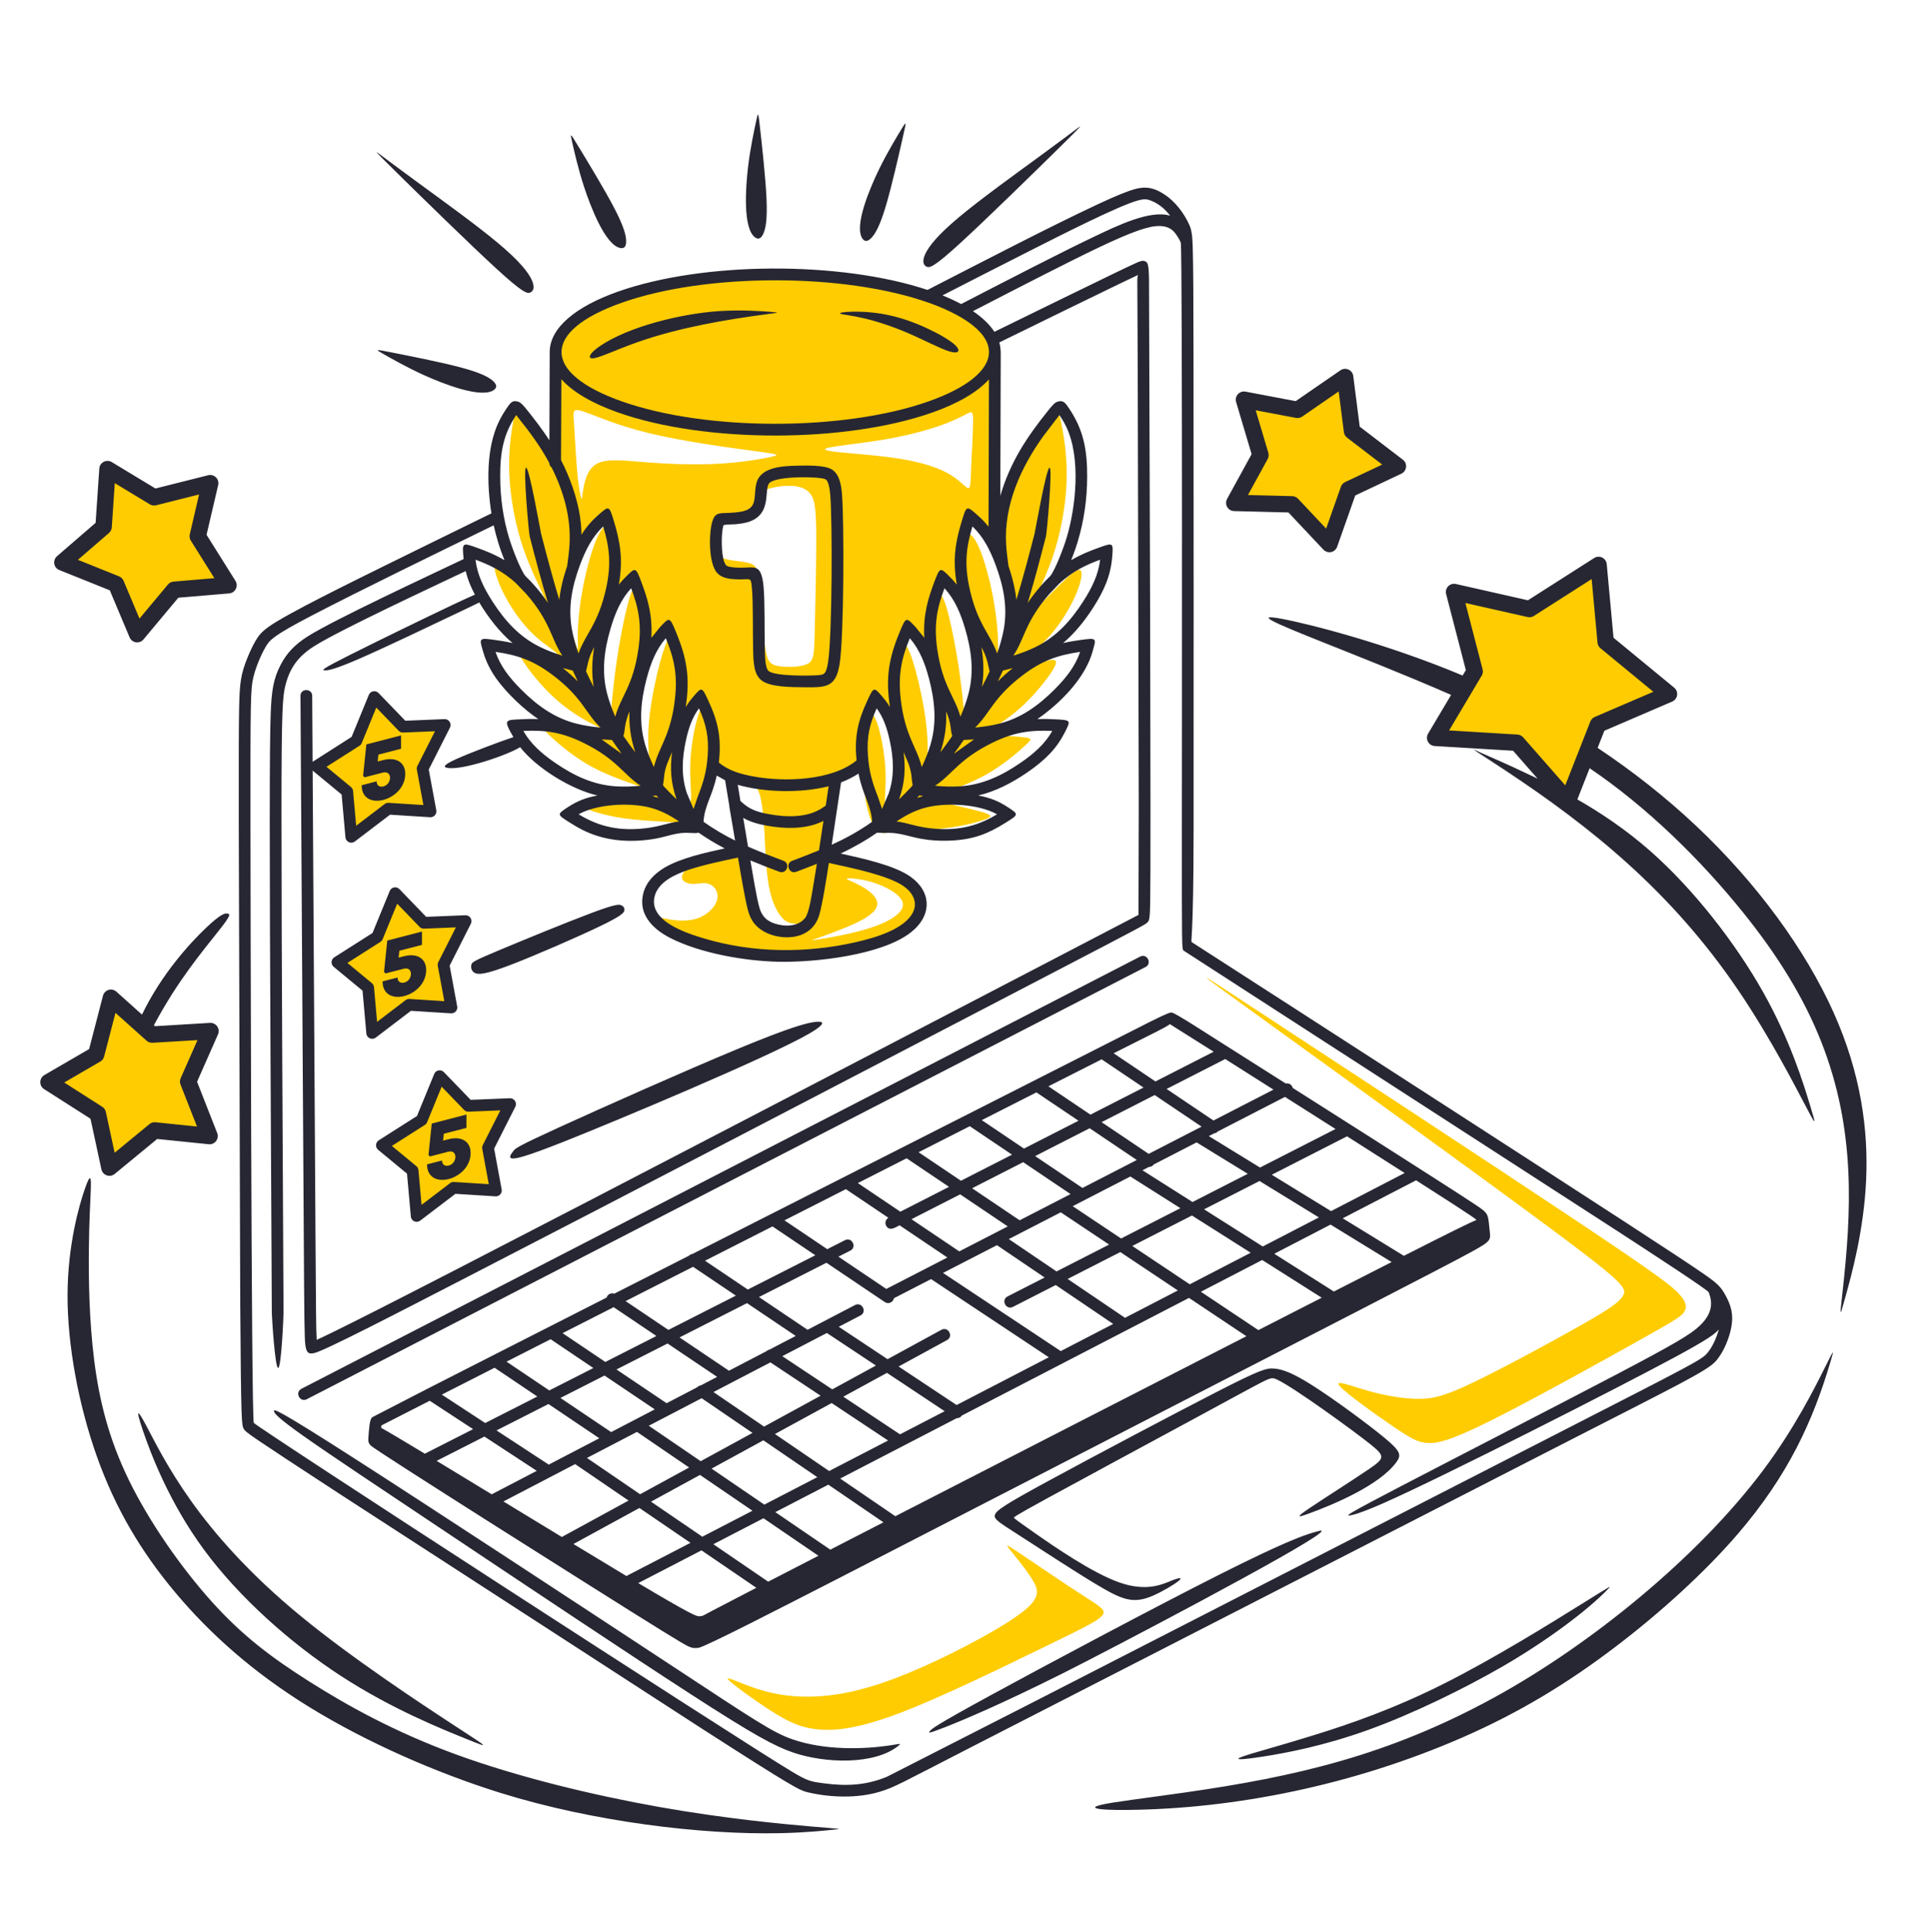
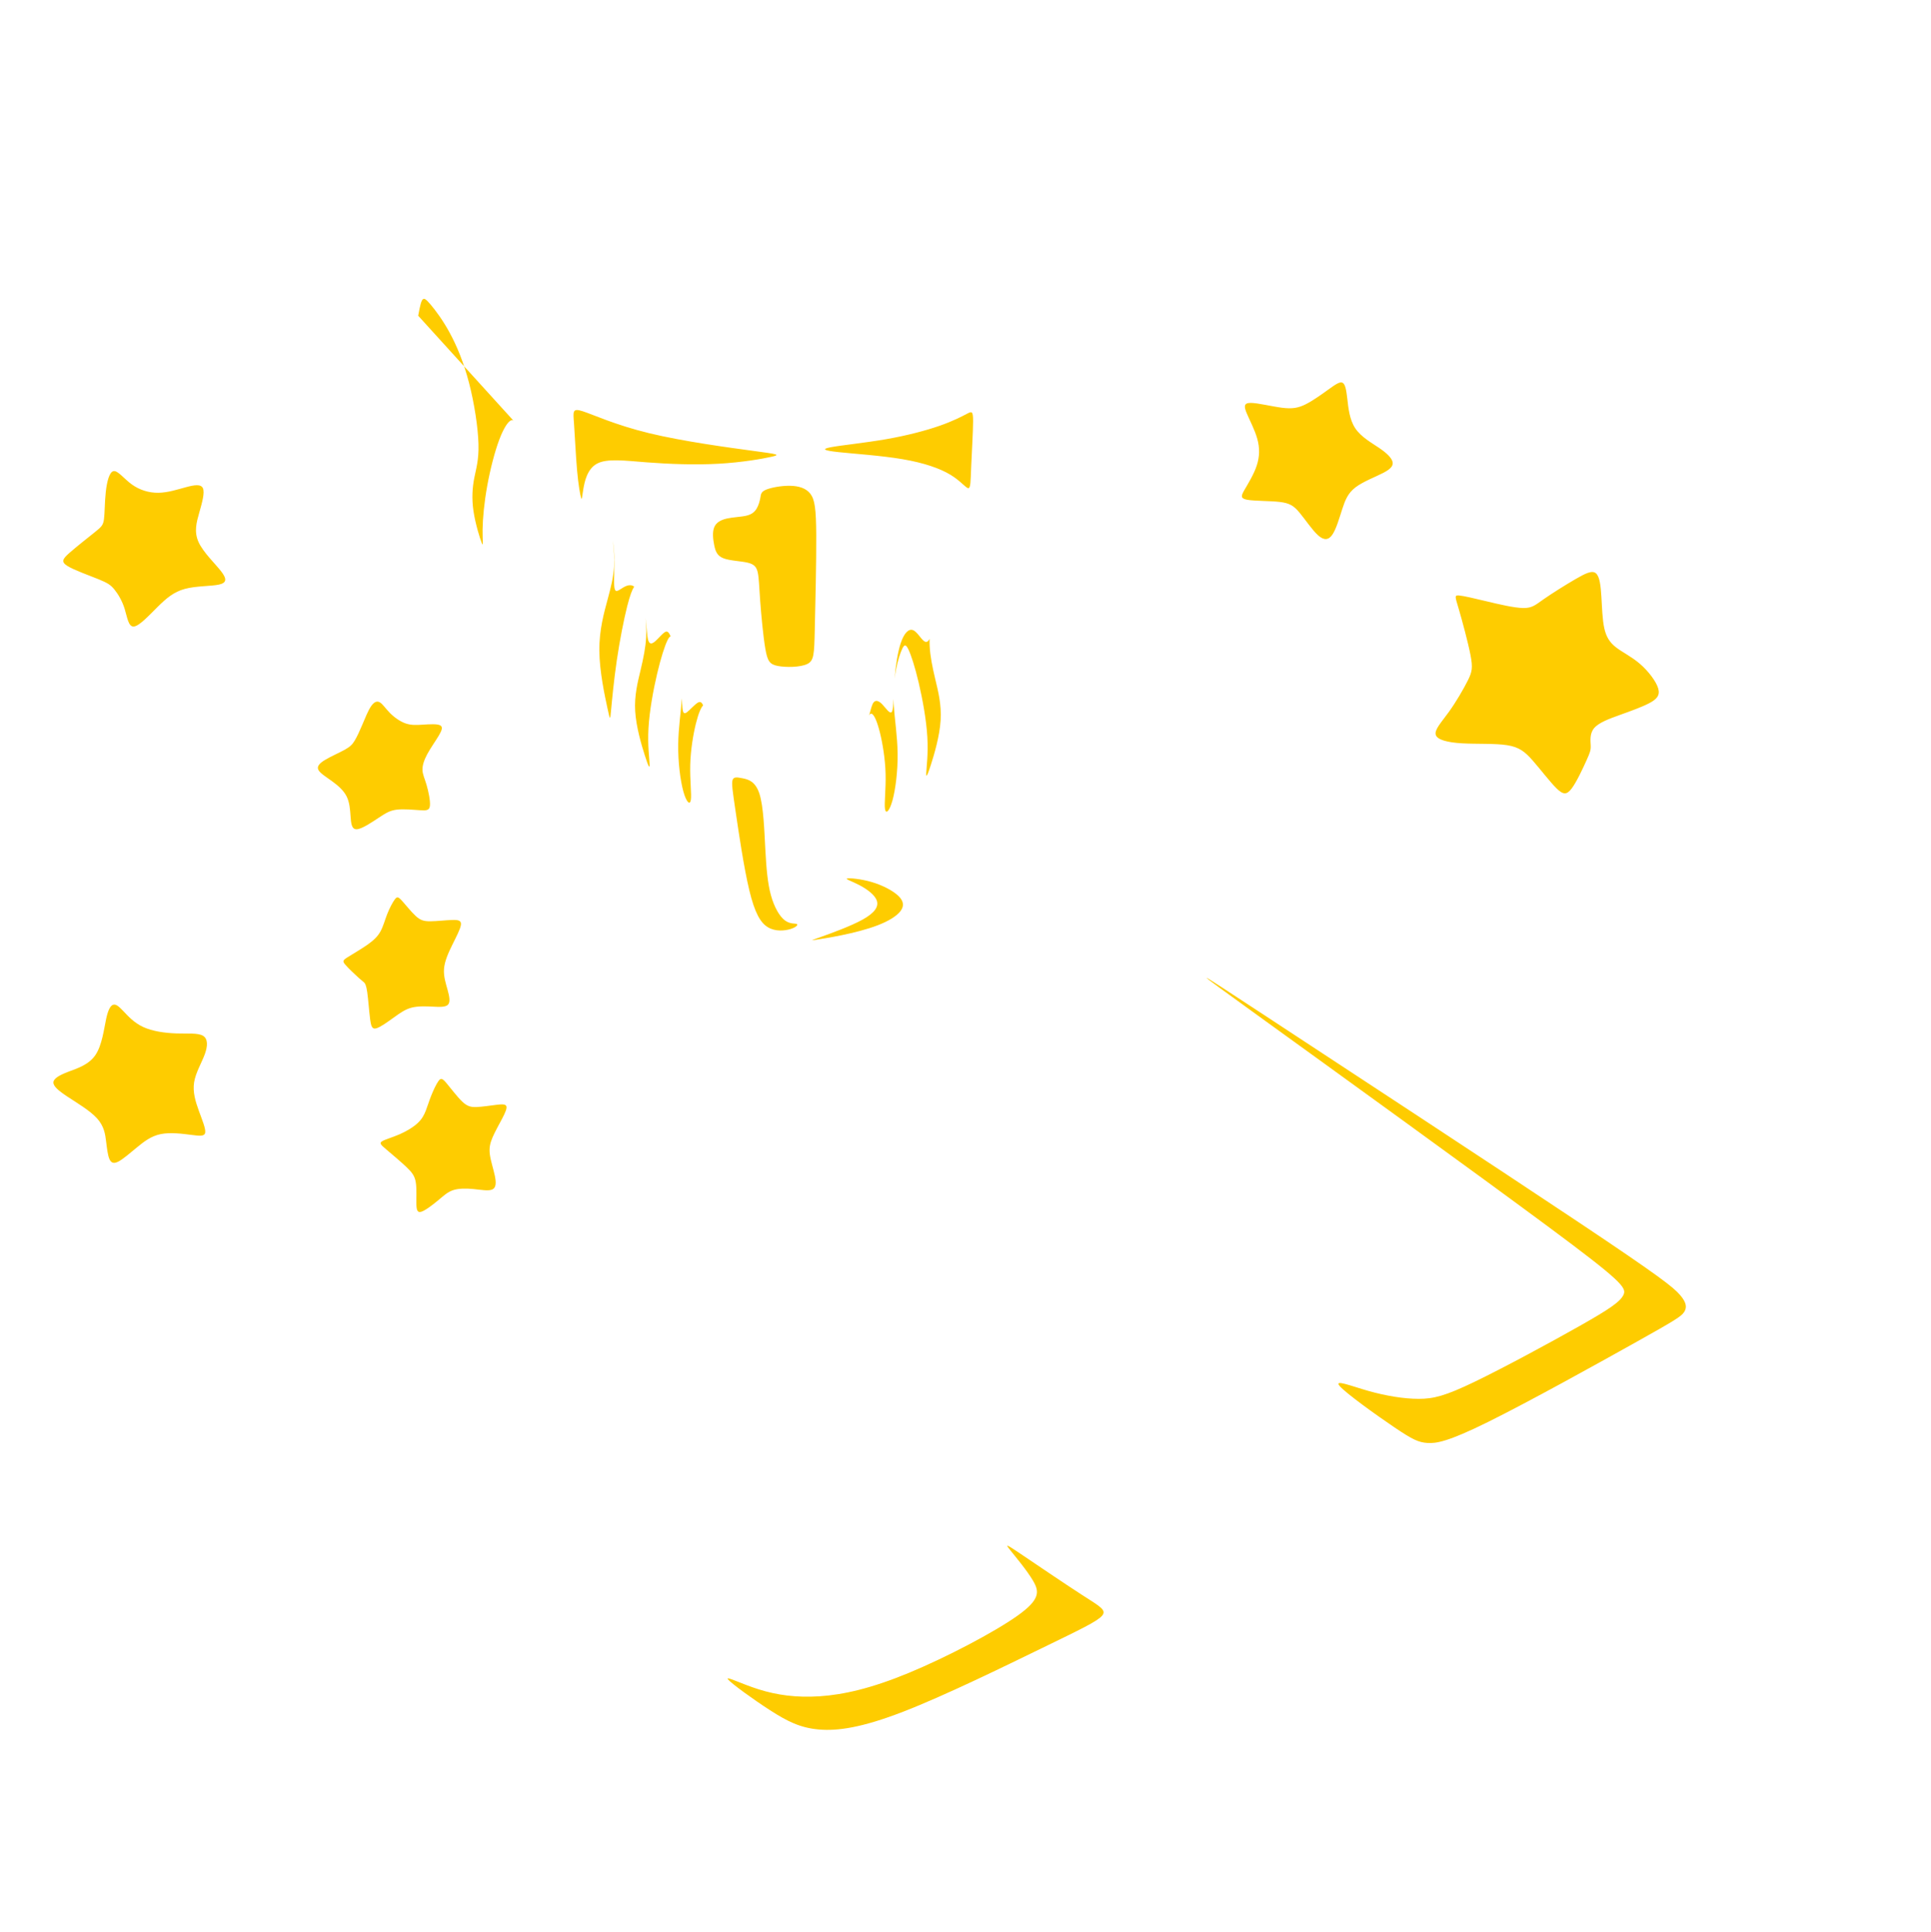
<svg xmlns="http://www.w3.org/2000/svg" xml:space="preserve" width="289.627mm" height="289.727mm" version="1.1" style="shape-rendering:geometricPrecision; text-rendering:geometricPrecision; image-rendering:optimizeQuality; fill-rule:evenodd; clip-rule:evenodd" viewBox="0 0 1835473 1836105">
  <defs>
    <style type="text/css">
   
    .fil0 {fill:none}
    .fil1 {fill:#FECC00}
    .fil2 {fill:#272733}
   
  </style>
  </defs>
  <g id="Слой_x0020_1">
    <g id="_2233631124096">
-       <rect class="fil0" width="1835473" height="1836105" />
      <g>
-         <path class="fil1" d="M93812 550581c-8734,-3563 -23405,-8733 -29763,-12715 -6358,-3982 -4401,-6777 2096,-12506 6497,-5729 17536,-14393 23894,-19493 6358,-5100 8034,-6637 8803,-12506 769,-5868 629,-16069 1707,-25823 1077,-9754 3373,-19062 7425,-19761 4052,-698 9862,7213 17238,12565 7376,5353 16319,8147 25401,8007 9082,-139 18304,-3213 26130,-5309 7825,-2096 14252,-3214 16139,978 1887,4192 -769,13694 -3404,22941 -2636,9246 -5253,18238 -781,28158 4471,9921 16031,20771 21602,28013 5570,7242 5150,10875 -2185,12481 -7336,1607 -21588,1188 -32277,4053 -10690,2864 -17816,9012 -26029,17161 -8214,8149 -17516,18298 -22686,18648 -5170,349 -6208,-9101 -8683,-16971 -2475,-7869 -6387,-14157 -9741,-18279 -3354,-4122 -6149,-6078 -14881,-9641zm394112 -150932c-1942,10820 -4739,28860 -3832,50874 907,22015 5518,48006 13360,70880 7842,22875 18915,42635 20871,49063 1956,6428 -5205,-477 -14229,-9614 -9024,-9137 -19911,-20505 -26409,-25187 -6498,-4681 -8605,-2674 -7772,3709 832,6383 4605,17143 11102,29019 6497,11877 15720,24872 25942,34563 10222,9691 21442,16077 23050,18942 1607,2864 -6401,2207 -14080,651 -7679,-1555 -15028,-4009 -18887,-3888 -3859,121 -4225,2816 847,10750 5072,7934 15583,21106 26637,31604 11054,10498 22652,18323 31773,23459 9121,5136 15764,7584 14437,8003 -1328,420 -10626,-1190 -20934,-1505 -10309,-316 -21627,663 -27239,1544 -5613,882 -5520,1668 1188,7816 6707,6149 20027,17659 35212,26419 15184,8760 32231,14767 42506,18276 10275,3509 13777,4519 7978,6684 -5799,2166 -20899,5489 -31732,8058 -10834,2569 -17400,4386 -19921,5981 -2522,1594 -997,2968 5361,5133 6358,2166 17549,5124 30550,6953 13000,1829 27812,2528 38641,3226 10829,698 17676,1397 22640,1863 4963,466 8044,699 11462,-4624 3418,-5323 7172,-16202 9265,-30431 1466,-9968 2117,-21580 2136,-32151 580,6190 454,9341 1517,11635 1327,2864 4508,4392 7427,6932 2918,2541 5572,6092 8053,17585 2480,11493 4785,30927 6358,41936 1572,11009 2409,13594 1746,15655 -664,2061 -2830,3598 -11213,5729 -8384,2131 -22986,4856 -30927,7119 -7941,2263 -9222,4064 -10584,6264 -1363,2201 -2807,4802 -1642,7115 1164,2313 4937,4339 9862,4409 4925,70 11004,-1816 16000,210 4995,2026 8907,7964 7231,14706 -1677,6742 -8943,14288 -18131,17606 -9187,3319 -20295,2411 -27247,1223 -6952,-1188 -9747,-2655 -7930,-315 1816,2340 8244,8489 19492,14427 11248,5939 27317,11668 51350,14881 24034,3214 56032,3913 82092,1432 26060,-2480 46181,-8138 60958,-14985 14776,-6847 24207,-14881 28330,-21938 4122,-7056 2934,-13135 420,-17711 -2515,-4576 -6358,-7650 -17432,-12680 -11074,-5030 -29378,-12017 -41778,-15682 -12400,-3665 -18896,-4010 -22467,-5670 -3570,-1660 -4216,-4638 -3379,-13303 837,-8666 3158,-23020 4702,-33237 1544,-10216 2313,-16295 3326,-20801 1013,-4506 2271,-7441 5840,-10207 3569,-2766 9450,-5365 12594,-9836 3144,-4471 3551,-10815 5501,-19297 1180,-5131 2925,-11045 4606,-16626 -950,4925 -1783,11244 -2204,19202 -693,13122 -262,30700 1831,44929 2093,14229 5847,25108 9265,30431 3418,5323 6498,5090 11462,4624 4964,-465 11811,-1164 22640,-1863 10829,-698 25641,-1397 38641,-3226 13001,-1828 24192,-4787 30550,-6953 6358,-2165 7882,-3539 5361,-5133 -2521,-1594 -9088,-3411 -19921,-5981 -10834,-2569 -25934,-5892 -31732,-8058 -5799,-2165 -2297,-3175 7978,-6684 10275,-3509 27322,-9517 42506,-18276 15184,-8760 28505,-20270 35212,-26419 6707,-6148 6801,-6934 1188,-7816 -5612,-882 -16930,-1860 -27239,-1544 -10308,316 -19607,1925 -20934,1505 -1327,-419 5316,-2866 14437,-8003 9121,-5136 20719,-12961 31773,-23459 11054,-10498 21565,-23671 26637,-31604 5072,-7934 4706,-10629 847,-10750 -3858,-121 -11208,2333 -18887,3888 -7679,1556 -15686,2213 -14080,-651 1607,-2864 12828,-9251 23050,-18942 10222,-9690 19445,-22686 25942,-34563 6498,-11877 10270,-22636 11102,-29019 833,-6383 -1274,-8390 -7772,-3709 -6498,4681 -17385,16050 -26409,25187 -9024,9137 -16185,16042 -14229,9614 1956,-6427 13030,-26188 20871,-49063 7842,-22875 12454,-48865 13360,-70880 907,-22015 -1890,-40055 -3832,-50874 -1942,-10820 -3030,-14418 -4436,-15625 -1405,-1206 -3129,-19 -7474,5142 -4346,5161 -11313,14295 -18080,26756 -6768,12462 -13334,28252 -18365,47674 -5030,19423 -8524,42478 -8943,57918 -419,15440 2236,23266 3983,32278 1747,9013 2585,19213 774,31468 -1811,12256 -6270,26567 -7946,30549 -1677,3982 -571,-2363 -717,-13012 -146,-10649 -1543,-25600 -4408,-41459 -2864,-15859 -7196,-32627 -11528,-44085 -4332,-11458 -8663,-17606 -11528,-18305 -2864,-698 -4262,4052 -5449,11737 -1188,7685 -2166,18305 -1607,27946 559,9642 2655,18305 6050,30882 3396,12577 8091,29068 7918,48930 -172,19862 -5213,43095 -7733,54710 -2520,11616 -2520,11616 -3395,2164 -875,-9452 -2626,-28355 -5458,-47658 -2832,-19303 -6744,-39005 -9888,-51441 -3144,-12436 -5520,-17606 -7688,-20102 -940,-1082 -1841,-1661 -2674,-1652 1356,-5516 3088,-8798 5655,-9125 3563,-454 8733,4786 11528,7021 2795,2236 3214,1468 4052,-8244 838,-9711 2096,-28365 3773,-40137 1676,-11772 3773,-16663 6567,-17571 2794,-908 6287,2166 10091,5958 3804,3793 7917,8304 10782,-4692 2864,-12995 4480,-43495 4519,-67130 39,-23634 -1499,-40402 -1849,-57442 -350,-17041 487,-34354 -2920,-47055 -3408,-12701 -11059,-20790 -24348,-28889 -13288,-8099 -32213,-16208 -59756,-22581 -27543,-6372 -63704,-11006 -104351,-11926 -40647,-920 -85780,1875 -119594,7883 -33815,6008 -56312,15231 -71333,23265 -15021,8035 -22567,14881 -28248,22090 -5681,7208 -9498,14777 -10648,33478 -1150,18701 368,48534 1333,64905 965,16371 1378,19281 2423,24020 1045,4739 2721,11306 6215,19900 3493,8593 8803,19213 11318,29168 2515,9956 2236,19248 2900,24453 664,5205 2270,6323 5973,2899 3703,-3423 9502,-11388 13694,-15266 4192,-3877 6777,-3667 9222,1223l53 108c-530,-412 -1126,-553 -1804,-387 -2864,699 -7196,6847 -11528,18305 -4332,11458 -8663,28226 -11528,44085 -2864,15859 -4262,30810 -4408,41459 -146,10649 960,16994 -717,13012 -1677,-3982 -6136,-18293 -7946,-30549 -1811,-12255 -972,-22455 774,-31468 1747,-9012 4402,-16838 3983,-32278 -420,-15440 -3913,-38495 -8943,-57918 -5031,-19422 -11597,-35212 -18365,-47674 -6768,-12462 -13735,-21596 -18080,-26756 -4346,-5161 -6069,-6348 -7474,-5142 -1406,1207 -2493,4805 -4436,15625zm338255 280240c1772,-6439 2674,-10543 4342,-12463 1851,-2131 4645,-1572 8034,1921 3389,3493 7371,9921 9188,7161 1035,-1572 1366,-6128 1622,-12218 35,1873 107,3797 220,5774 767,13469 3419,29370 3629,46068 210,16698 -2024,34193 -4866,44534 -2842,10342 -6292,13529 -7131,8219 -838,-5309 936,-19116 565,-33425 -370,-14309 -2885,-29121 -5401,-39251 -2515,-10130 -5030,-15580 -6986,-17326 -1229,-1098 -2238,-733 -3216,1006zm24161 -34907c991,-12319 2989,-25291 5879,-33882 3165,-9412 7399,-13566 11312,-12308 3913,1258 7503,7927 10521,10317 2136,1693 3986,1241 5528,-1930 -39,2240 -13,4508 101,6800 489,9781 2586,19981 5294,31405 2709,11424 6030,24072 5121,39093 -908,15021 -6045,32415 -9293,42482 -3247,10068 -4605,12808 -4396,7778 210,-5031 1987,-17831 1058,-34153 -928,-16321 -4560,-36163 -8194,-51603 -3633,-15440 -7266,-26479 -9781,-31718 -2515,-5240 -3913,-4681 -5799,-838 -1886,3843 -4262,10969 -6008,20051 -512,2664 -970,5495 -1342,8507zm-128529 109270c3930,12041 4666,34586 5643,52890 978,18305 2200,32369 5329,43725 3129,11355 8166,20002 13174,23819 5008,3818 9986,2806 11450,3513 1464,707 -587,3133 -6037,4794 -5450,1662 -14299,2561 -21425,-1701 -7126,-4262 -12530,-13684 -17677,-35023 -5147,-21339 -10038,-54594 -12999,-74679 -2961,-20084 -3994,-26997 -2946,-30211 1048,-3214 4176,-2728 9303,-1717 5127,1011 12253,2549 16183,14590zm83433 80672c2131,-559 13030,350 23440,3423 10410,3074 20330,8315 25431,13310 5100,4995 5380,9746 1677,14462 -3703,4716 -11388,9397 -21553,13309 -10166,3913 -22811,7057 -33955,9362 -11144,2306 -20785,3773 -25396,4471 -4612,699 -4192,629 5415,-2795 9606,-3423 28400,-10200 39753,-16523 11353,-6323 15265,-12191 13414,-17850 -1852,-5659 -9467,-11109 -16593,-14847 -7126,-3738 -13763,-5764 -11632,-6323zm-77102 -369514c4821,-2026 14462,-3843 22776,-3704 8314,140 15301,2236 19423,7686 4122,5449 5380,14252 5520,39264 139,25012 -839,66232 -1398,89847 -559,23615 -698,29623 -7405,32697 -6707,3074 -19982,3214 -27693,1747 -7711,-1466 -9859,-4539 -11885,-16276 -2027,-11737 -3930,-32139 -4945,-46056 -1015,-13917 -1141,-21348 -2259,-26448 -1118,-5100 -3228,-7869 -9593,-9393 -6365,-1524 -16984,-1804 -23062,-4179 -6078,-2375 -7616,-6847 -8753,-12467 -1138,-5620 -1876,-12388 10,-17000 1886,-4611 6397,-7064 12286,-8361 5889,-1297 13155,-1437 18186,-2624 5030,-1188 7825,-3423 9781,-6637 1956,-3214 3074,-7406 3633,-10620 559,-3214 559,-5449 5380,-7476zm190869 -72100c-4681,2446 -12786,6777 -25780,11319 -12995,4541 -30880,9292 -50931,12785 -20051,3494 -42269,5729 -52120,7545 -9851,1817 -7336,3214 6917,4751 14252,1537 40242,3214 60783,6707 20540,3494 35631,8803 45552,14812 9921,6008 14672,12716 16977,12716 2306,0 2165,-6707 2724,-20191 559,-13484 1817,-33745 1817,-43596 0,-9851 -1258,-9292 -5939,-6847zm-373428 9012c838,11319 1677,30602 2935,44715 1257,14113 2934,23055 3772,25990 838,2934 838,-139 2096,-7755 1257,-7615 3772,-19772 13344,-24732 9571,-4960 26199,-2725 47019,-1119 20820,1607 45831,2586 68258,1328 22427,-1257 42268,-4750 50722,-6707 8453,-1956 5519,-2375 -17747,-5519 -23265,-3144 -66860,-9012 -99068,-16838 -32208,-7825 -53028,-17606 -63018,-20820 -9991,-3214 -9152,139 -8314,11457zm122771 268109c-1940,1852 -4407,7284 -6875,17223 -2515,10130 -5031,24942 -5401,39251 -371,14309 1404,28116 565,33425 -838,5310 -4289,2123 -7131,-8219 -2842,-10341 -5076,-27836 -4866,-44534 198,-15789 2580,-30865 3487,-43846 181,3584 288,6510 494,8726 489,5275 1537,6533 4332,4471 2795,-2061 7335,-7440 10410,-9152 2113,-1176 3532,-620 4984,2655zm-30924 -65544c-878,96 -1837,1273 -3059,3819 -2515,5240 -6148,16279 -9781,31718 -3633,15440 -7266,35282 -8194,51603 -928,16322 849,29123 1058,34153 210,5031 -1148,2290 -4396,-7778 -3248,-10067 -8385,-27460 -9293,-42482 -909,-15021 2413,-27669 5121,-39093 2708,-11424 4804,-21624 5294,-31405 319,-6387 -47,-12596 -611,-18503 1200,9104 1369,17617 2570,21612 1397,4647 4192,3179 7126,524 2934,-2655 6008,-6498 8453,-8105 2057,-1352 3669,-1120 5710,3937zm-34648 -47343c-1889,2915 -3987,8234 -6627,18675 -3144,12436 -7056,32138 -9888,51441 -2832,19303 -4583,38206 -5458,47658 -875,9452 -875,9452 -3395,-2164 -2520,-11616 -7561,-34849 -7733,-54710 -173,-19861 4522,-36352 7918,-48930 3395,-12577 5491,-21240 6050,-30882 489,-8432 -198,-17612 -1173,-24924 589,3511 1034,7403 1267,11551 649,11569 -358,25135 96,31492 454,6358 2369,5507 5911,3265 3511,-2222 8620,-5809 13030,-2472zm670748 759930c6148,6987 34932,27667 52119,39264 17187,11598 22776,14113 31020,14672 8244,559 19143,-838 57849,-19981 38705,-19143 105217,-56032 141407,-76293 36190,-20261 42059,-23893 44853,-28085 2794,-4192 2515,-8943 -3913,-16348 -6428,-7406 -19003,-17466 -97951,-70145 -78948,-52678 -224267,-147974 -296926,-195622 -72660,-47648 -72660,-47648 -4750,1397 67909,49045 203726,147136 274010,199256 70284,52119 75035,58268 71961,64974 -3074,6707 -13973,13973 -41639,29623 -27667,15650 -72101,39683 -99907,53098 -27806,13414 -38985,16208 -53098,16208 -14113,0 -31160,-2794 -47928,-7545 -16767,-4750 -33256,-11458 -27107,-4472zm-581557 278622c2795,3633 23474,18724 39963,29343 16488,10620 28784,16768 46391,18305 17606,1537 40521,-1537 80204,-16907 39683,-15370 96135,-43037 132325,-60643 36190,-17606 52119,-25151 56731,-30601 4611,-5449 -2096,-8803 -19003,-19702 -16907,-10899 -44016,-29344 -58128,-38845 -14113,-9502 -15231,-10061 -10340,-3913 4891,6149 15790,19003 21798,29203 6008,10201 7126,17747 -14951,33396 -22077,15650 -67350,39404 -103120,54215 -35771,14812 -62041,20681 -84537,22218 -22496,1537 -41221,-1257 -58128,-6567 -16907,-5309 -31999,-13134 -29204,-9502zm705772 -973566c-2376,-12226 -7965,-32906 -11248,-44085 -3284,-11178 -4263,-12855 209,-12506 4472,349 14392,2725 26409,5590 12017,2864 26130,6218 34723,6357 8593,140 11667,-2934 19562,-8453 7894,-5519 20610,-13484 30112,-19004 9502,-5519 15789,-8593 19422,-5589 3633,3005 4611,12087 5240,22287 629,10201 908,21519 2724,29833 1816,8314 5169,13623 11178,18304 6008,4681 14672,8734 22707,15650 8035,6917 15440,16698 17396,23405 1956,6707 -1537,10340 -8593,14043 -7057,3703 -17676,7476 -27895,11159 -10219,3683 -20037,7276 -24438,12516 -4402,5240 -3387,12127 -3228,16548 158,4422 -541,6377 -3908,13879 -3368,7502 -9407,20551 -14157,26908 -4751,6358 -8214,6025 -14488,-150 -6273,-6174 -15355,-18191 -22621,-26435 -7266,-8244 -12716,-12715 -24244,-14532 -11528,-1816 -29134,-978 -42853,-1781 -13718,-802 -23550,-3247 -25017,-8067 -1467,-4820 5430,-12018 12442,-21765 7012,-9747 14137,-22043 18120,-30077 3982,-8035 4821,-11808 2446,-24034zm-181268 -145458c-9397,-1118 -24278,-838 -31090,-2096 -6812,-1257 -5554,-4051 -2235,-9780 3318,-5729 8697,-14393 11457,-22811 2760,-8419 2899,-16593 489,-25291 -2410,-8698 -7371,-17920 -10026,-24278 -2655,-6358 -3005,-9851 3633,-9886 6637,-35 20261,3389 29937,4611 9677,1223 15405,245 22496,-3319 7092,-3563 15545,-9711 21868,-14252 6323,-4541 10514,-7476 13099,-6218 2585,1258 3563,6707 4541,15091 978,8384 1956,19702 7510,28121 5554,8419 15685,13938 22916,18864 7231,4925 11563,9257 12541,12960 978,3703 -1398,6777 -8594,10549 -7196,3773 -19212,8244 -26513,13798 -7301,5555 -9886,12192 -12646,20680 -2760,8489 -5695,18829 -9327,24208 -3633,5380 -7965,5799 -13554,838 -5590,-4960 -12436,-15300 -17816,-21728 -5380,-6427 -9292,-8942 -18689,-10060zm-830270 632008c-5520,-5240 -14043,-12365 -19126,-16701 -5084,-4336 -6727,-5881 -4002,-7628 2724,-1747 9817,-3694 16577,-6624 6760,-2930 13188,-6842 17380,-10755 4192,-3912 6147,-7825 7754,-11947 1607,-4122 2864,-8454 4960,-13764 2096,-5309 5031,-11597 7197,-14461 2165,-2864 3563,-2306 7406,2200 3842,4506 10130,12960 14986,17571 4856,4612 8278,5380 13763,5170 5484,-209 13030,-1397 18515,-2061 5484,-664 8908,-804 9677,1257 768,2062 -1118,6323 -3982,11807 -2864,5484 -6707,12192 -9118,17816 -2410,5624 -3389,10166 -2585,16279 804,6114 3389,13798 4716,20121 1327,6323 1397,11284 -2200,13065 -3598,1781 -10865,384 -17991,-315 -7126,-698 -14113,-698 -19423,1048 -5310,1747 -8943,5240 -14182,9607 -5240,4366 -12087,9606 -15930,10864 -3843,1258 -4681,-1467 -4820,-7231 -140,-5764 418,-14566 -560,-20645 -978,-6078 -3493,-9431 -9012,-14672zm-45099 -179551c-3529,-3144 -9886,-9152 -12820,-12576 -2934,-3423 -2446,-4261 1991,-7091 4436,-2830 12820,-7650 18899,-11912 6078,-4262 9851,-7964 12471,-12715 2620,-4750 4088,-10550 6323,-16279 2235,-5729 5240,-11388 7301,-14148 2061,-2759 3179,-2620 6533,1013 3353,3633 8943,10759 13379,14811 4436,4052 7720,5031 13798,4995 6078,-35 14950,-1082 20854,-1257 5903,-174 8838,524 8279,4646 -559,4122 -4611,11668 -8349,19283 -3738,7616 -7161,15301 -7720,22532 -559,7231 1747,14008 3423,20086 1677,6078 2724,11457 349,13973 -2375,2515 -8175,2166 -14706,1852 -6533,-314 -13799,-594 -19807,943 -6008,1537 -10759,4891 -16627,9118 -5869,4227 -12856,9327 -16873,10514 -4017,1188 -5065,-1537 -6008,-8733 -944,-7196 -1781,-18863 -2724,-25501 -944,-6637 -1991,-8244 -2864,-9187 -874,-943 -1572,-1222 -5100,-4366zm-3915 -225736c2270,-3773 4716,-9152 7301,-15265 2585,-6113 5309,-12960 8069,-17082 2760,-4122 5554,-5519 8349,-3982 2795,1537 5589,6008 9746,10200 4157,4192 9677,8105 14951,9921 5275,1816 10305,1537 16418,1152 6113,-384 13309,-873 16279,594 2969,1467 1711,4891 -1293,9921 -3004,5031 -7755,11668 -10898,17501 -3144,5834 -4681,10864 -4541,15091 139,4227 1956,7650 3807,13904 1851,6253 3738,15335 3283,19946 -454,4611 -3249,4751 -9292,4366 -6043,-384 -15336,-1292 -21938,-559 -6602,734 -10514,3109 -17221,7545 -6707,4437 -16209,10934 -21169,11109 -4961,175 -5380,-5974 -5834,-12436 -454,-6462 -943,-13239 -3807,-18898 -2864,-5659 -8104,-10200 -13623,-14217 -5519,-4017 -11319,-7511 -13065,-10725 -1747,-3214 559,-6148 5904,-9432 5344,-3283 13729,-6916 18968,-9816 5240,-2899 7336,-5065 9607,-8838zm-236285 264480c-2062,9472 -3808,25062 -10235,34494 -6428,9432 -17536,12705 -25815,15879 -8279,3174 -13729,6247 -14078,9881 -350,3633 4401,7825 13134,13623 8733,5799 21449,13205 28296,20750 6846,7546 7825,15231 8663,22077 838,6847 1537,12855 3074,16488 1537,3633 3912,4891 8453,2586 4541,-2306 11248,-8175 17955,-13694 6707,-5519 13414,-10689 22567,-12506 9152,-1816 20750,-279 28854,769 8104,1048 12715,1607 13274,-2236 559,-3842 -2934,-12086 -6078,-20750 -3144,-8663 -5938,-17745 -4471,-26968 1467,-9222 7196,-18584 10130,-26618 2934,-8035 3074,-14742 -1677,-17606 -4751,-2864 -14392,-1886 -25221,-2236 -10829,-349 -22846,-2025 -31718,-6148 -8873,-4122 -14602,-10689 -18793,-15091 -4192,-4401 -6847,-6636 -9362,-6078 -2515,559 -4891,3912 -6952,13384z" />
-         <path class="fil2" d="M472718 903842c22567,-9502 66162,-27388 89497,-36120 23335,-8733 26410,-8314 28505,-7266 2096,1048 3214,2724 2724,4960 -489,2236 -2585,5030 -23684,15161 -21099,10130 -61202,27597 -84606,36539 -23405,8943 -30112,9362 -33675,7685 -3563,-1677 -3982,-5449 -3423,-7894 559,-2446 2096,-3563 24662,-13065zm231069 -142596c7966,7674 15068,10332 26654,12467 16537,3046 35731,3707 50148,-5161 1498,-921 2915,-1881 4295,-2859 910,-6095 1825,-12233 2740,-18388 -26074,6525 -60275,6040 -86371,-1386l2534 15328zm95674 -17640l-8891 59278c12886,-5903 25711,-12831 38412,-21840 -1019,-16260 -8788,-24683 -12934,-45837 -4637,3078 -10390,6024 -16587,8399zm-11568 76566c-2348,14950 -6174,39595 -9266,49770 -7861,25870 -40083,24273 -55126,13739 -6561,-4595 -10149,-9941 -12512,-18458 -2779,-10014 -7052,-35710 -9508,-50133 -14836,3107 -33757,7131 -47198,11670 -12872,4347 -28615,11552 -32029,25131 -5844,23244 29177,34767 47616,40215 46205,13652 96201,14052 143129,3456 18152,-4099 47061,-12282 54930,-28763 4615,-9666 -653,-18641 -8908,-24488 -14808,-10490 -51025,-17722 -71127,-22138zm-89152 -21294l-5502 -32339 105 -105c-1333,-8055 -2718,-16436 -4107,-24853l-7972 -4448c-4200,19877 -11542,27949 -12542,43910 9940,7050 19956,12826 30018,17834zm-15464 -74121c9658,7817 20304,10938 33769,13362 28780,5180 73680,3886 97157,-15438 -2229,-22309 1242,-37471 10126,-56591 6277,-13508 6230,-13410 14365,-3966 1669,1956 4380,5132 7248,9935 -4299,-27682 -1093,-46390 9037,-70894 6194,-14977 6194,-14978 15276,-5219l8330 10241c-1288,-22239 3831,-37758 9186,-52209 5721,-15156 5723,-15157 15099,-5688 1595,1610 3925,3963 6628,7348 -4344,-24294 -1016,-41373 4503,-59711 4678,-15542 4680,-15543 14700,-6725 3496,3077 7076,6480 10929,11358l394 -140023c-10973,12215 -29559,22953 -53690,31481 -82748,29245 -216190,29244 -298938,0 -24193,-8550 -42812,-19322 -53776,-31576l-357 76799c4379,8493 8118,17340 11104,26085 5178,15167 8166,29800 8350,44846 5199,-8274 10273,-13677 16289,-18970 10020,-8818 10021,-8818 14700,6725 5519,18338 8846,35417 4503,59711 2703,-3385 5033,-5738 6628,-7348 9289,-9379 9456,-9543 15101,5695 5354,14451 10471,29964 9183,52202l8330 -10241c9082,-9760 9083,-9758 15276,5219 10130,24504 13336,43213 9037,70894 2833,-4744 5621,-8046 7261,-9950 8095,-9483 8099,-9476 14352,3980 9247,19901 12560,35646 9902,58667zm99433 55434c-15731,8193 -36773,7707 -54278,4482 -8014,-1477 -15526,-3604 -21977,-7344l4567 27305c11225,4968 22491,9240 33757,13511 6869,2605 2910,13014 -3927,10427l-4 10c-9202,-3489 -18406,-6978 -27605,-10841 2304,13494 5999,35548 8487,44514 2333,8407 6860,13037 14938,15615 9468,3021 21750,2916 28391,-5148 3560,-4323 5462,-16253 7460,-27728 1134,-6511 2464,-14661 3934,-23976 -6532,2610 -13064,5088 -19598,7564l-4 -10c-6837,2588 -10796,-7822 -3927,-10427 8517,-3229 17034,-6458 25533,-9988l4252 -27966zm16399 31028c20584,4608 50883,11067 66329,22010 20030,14190 20819,36752 542,52787 -27572,21804 -91146,28832 -126292,28043 -32422,-727 -74386,-8218 -102528,-22553 -17405,-8865 -30603,-22957 -25735,-42322 2656,-10565 10253,-18596 20073,-24448l-6 -10c15269,-9097 38662,-14328 57368,-18359 -8278,-4335 -16551,-9239 -24815,-14986 -4120,1213 -10795,-779 -19758,807 -9691,1715 -15341,4425 -28851,6026 -21363,2532 -42562,210 -61780,-9479 -4986,-2514 -9100,-5093 -11842,-6811 -12557,-7870 -12558,-7872 -2137,-14722 8657,-5692 16575,-8964 28210,-11152 -24896,-5751 -57716,-25831 -73475,-45927 -11703,7402 -55720,22546 -69522,19614 -3947,-838 -2830,-3074 9222,-8489 12988,-5835 40486,-16243 53866,-20676 -9788,-17102 -8057,-16230 7722,-16970 3737,-176 9290,-436 15960,-159 -14112,-9516 -30280,-24972 -39948,-38539 -8218,-11533 -11423,-21593 -12665,-26154 -3762,-12661 -3719,-12656 12260,-10402 3792,535 9442,1333 15925,2849 -12276,-10273 -23247,-24507 -31671,-38614 -3740,1919 -10230,4982 -21719,10452 -23335,11108 -67281,32137 -92083,42932 -24802,10794 -30461,11353 -33220,11144 -2759,-210 -2620,-1188 22287,-13763 24907,-12576 74582,-36749 100222,-48871 9932,-4695 16256,-7582 20352,-9288 -4041,-7667 -6911,-14755 -8777,-22417 -34031,16169 -119891,56111 -143970,71367 -15041,9529 -23036,20210 -27343,37133 -1386,5446 -2313,11467 -2904,28251 -611,17361 -857,45721 -857,95571l22 0c0,140748 1237,317258 1932,472476 11,3074 -2052,52527 -5126,52538 -3074,11 -5997,-49421 -6008,-52495 -667,-148919 -1976,-342609 -1976,-472519l22 0c1,-50125 246,-78603 857,-95964 776,-22027 2421,-33853 9611,-47556 6012,-11457 13864,-19312 25789,-26867 24673,-15631 115669,-57994 148021,-73366 -1563,-16165 -1593,-15975 13967,-10282l3 -7c5391,1974 14751,5403 24837,11327 -1952,-4849 -4140,-10774 -6204,-17587l20 -6c-1435,-4738 -2824,-9930 -4054,-15528 -51902,25386 -126631,61647 -172902,85777 -18369,9579 -28556,15447 -34679,19881 -5419,3923 -7287,6569 -9231,9955 -4804,8370 -9389,19468 -11729,29257 -1235,5164 -1919,10327 -2293,28566 -383,18752 -419,50805 -350,109596 36,30562 670,566106 3177,570021 2631,4109 466292,304619 511580,331544 15320,9108 17597,9342 30354,11044 21299,2842 40034,1966 59846,-6232l136660 -69669 511383 -262051c118717,-60781 126392,-64711 131626,-70818 5212,-6080 9069,-15163 11062,-22621 -3188,4064 -11063,9827 -41806,26408 -55909,30153 -218872,112894 -274850,137774 -22636,10061 -31439,12436 -34653,12646 -3214,210 -838,-1746 49186,-27806 50023,-26060 147695,-76223 204006,-105776 56311,-29553 71263,-38496 79926,-46670 8663,-8174 11038,-15580 10829,-21937 -126,-3818 -1184,-7256 -2288,-10054 -2070,-2954 -53897,-36759 -86564,-57991l-412527 -266663c-1650,-1650 -1651,-1652 -1615,-115526l-22 0 0 -1003 22 0c10,-33298 640,-548935 -1022,-556030 -581,-2479 -4486,-8777 -7207,-11370 -8965,-8539 -24368,-3707 -36593,804 -7943,2931 -18557,7472 -33636,14632 -28924,13734 -74117,37018 -120129,60782 8969,6055 15871,12639 20363,19629 46602,-22808 92415,-45224 114025,-55645 11711,-5646 17924,-8549 21344,-10068 5527,-2453 6944,-1777 8181,-1162l0 22c1878,939 3294,1669 3437,17920l1071 322174c160,67283 286,132285 316,177694 35,51690 -53,78020 -271,91584 -246,15312 -1028,16765 -2126,18257 -1658,2250 -2987,2942 -95712,51196 -171313,89160 -399768,208303 -556606,289100 -55517,28600 -132367,68521 -140612,69664 -4012,556 -6811,835 -7956,-7398 -943,-6784 -1077,-28723 -1518,-101191l-3147 -516129c-36,-7320 11099,-7382 11135,-43l382 62699 37072 -23673 16395 -39992c1539,-3749 6437,-4574 9169,-1746l25472 26372 37259 -1520c4278,-171 7085,4339 5193,8077l-20151 39805 7154 38794c656,3569 -2262,6790 -5828,6566l-1 6 -38120 -2416 -33457 25474c-3397,2590 -8671,615 -8958,-4269l-3604 -40372 -27543 -22752 2714 445078c375,61474 525,86237 1102,95972 2711,-1209 7271,-3356 15153,-7203 18186,-8876 52307,-26083 117587,-59713 151492,-78043 385705,-200176 556563,-289100 90488,-47090 91787,-47767 91869,-47877l258 -103248 -977 -410179c-174,-51123 -297,-76737 -410,-89602 -21,-2371 241,-4008 620,-5143 -3489,1621 -8988,4235 -17600,8387 -24658,11890 -69098,33635 -114178,55697 1114,3799 1347,7557 1342,11454l-378 134298c9389,-32208 25498,-56229 45551,-81138 4089,-5079 6225,-7632 9266,-8432 5046,-1328 6835,1107 10164,6008 13812,20328 17704,39150 17554,65921 -120,21401 -3122,41834 -8996,61225l20 6c-2064,6814 -4252,12739 -6204,17587 10086,-5925 19447,-9353 24837,-11327l3 7c15211,-5565 15230,-5593 14186,7723 -1422,18124 -7540,32277 -18310,48991 -8003,12420 -17490,24254 -28449,33425 6483,-1516 12133,-2314 15925,-2849 16868,-2380 15598,-1833 12227,10537 -6307,23140 -26566,45235 -47083,60640 -1845,1385 -3674,2690 -5496,3918 6670,-277 12223,-16 15960,159 16252,762 16089,760 10065,12618 -7690,15136 -18407,26123 -35862,38081 -14220,9741 -30106,17987 -46390,21749 11635,2189 19553,5460 28210,11152 10421,6850 10421,6852 -2137,14722 -16581,10393 -30047,15812 -51089,16958 -7906,430 -15731,139 -22532,-667 -18127,-2148 -25715,-7536 -41550,-6531l-7059 -302c-11504,7999 -23022,14366 -34549,19837zm154935 -212705c3880,-21114 -1,-40918 -7586,-61386l-7 3c-5340,-14404 -11711,-26920 -22114,-36807 -5766,19286 -7891,35080 -2864,58309 7516,34728 19877,43835 26331,62434 2513,-7052 4841,-14940 6240,-22554zm-99492 161215c4029,-3861 8026,-7918 11968,-12126 228,-483 574,-949 1026,-1405 -1410,-6394 -384,-10274 -3968,-20311l-4658 -11099c2014,16072 1076,29993 -4368,44941zm39270 -44646c3912,-5158 7686,-10362 11293,-15551 -1908,-6055 -595,-11342 -5778,-23373 603,13793 -1206,25961 -5515,38924zm39551 -62182c2591,-4998 5013,-9934 7294,-14822l-895 -3855c-1344,-6451 -2605,-11280 -6879,-19150 2210,13051 2549,25334 480,37827zm32729 -82866c6446,-21098 11865,-41954 17284,-62810l-10 -3c746,-2984 11331,-63518 14319,-62771 2964,741 -2745,63249 -3512,65522 -5457,21004 -10914,42009 -17340,63106 3525,-5225 7605,-10597 12065,-15740 2986,-3443 6142,-6781 9417,-9902 4463,-5484 12162,-25246 15382,-35876l22 0c9141,-30166 13776,-76892 -238,-105965 -2368,-4912 -4756,-8574 -6479,-11123l-15376 20109c-21439,29856 -37392,65503 -35291,102578 405,7137 1326,13984 2260,20822 2205,6468 4081,13109 5432,19403 935,4354 1618,8554 2063,12648zm-12827 67302l-4801 10313c4257,-4284 9064,-8616 14182,-12682l-9381 2369zm-37212 65955c-2984,4355 -6084,8726 -9285,13077l19032 -13591 -9747 514zm-42107 52682c-745,791 -1493,1577 -2243,2357 1882,-627 3796,-1191 5754,-1691 -1342,-210 -2504,-428 -3511,-666zm10647 -48747c5939,-20542 4039,-40868 -1435,-61843 -3926,-15044 -9081,-28041 -18361,-38827 -8071,19623 -11218,35215 -8650,57770 4019,35291 15423,45542 19992,64706 3178,-6737 6338,-14483 8454,-21806zm-39825 46701c5522,-16419 4668,-32895 964,-50076 -2548,-11819 -6100,-22073 -12418,-30621 -6838,15089 -9543,27365 -8310,44862 1095,15540 4236,25778 9378,38899l4058 11838 6328 -14901zm67436 -6565c21423,-1365 39737,-9968 57704,-22275 13308,-9116 23472,-18321 30325,-30407 -21228,-963 -36908,1338 -57273,11394 -31811,15707 -37562,29828 -54155,40720 7464,720 15651,1063 23399,568zm-31903 20082c-10499,2667 -19318,7406 -28095,13278 9777,1162 18053,4822 31361,6400 24120,2860 43793,-748 64133,-13210 -17291,-9697 -48204,-11343 -67399,-6468zm69706 -79734c20752,-5315 37206,-17212 52545,-32618 11381,-11430 19651,-22356 24142,-35525 -20985,2998 -36050,8213 -54140,21842 -28511,21481 -31285,36254 -45644,50085 7429,-683 15679,-1885 23098,-3785zm-29357 -28627c5328,-20840 2823,-40843 -3340,-61770 -4386,-14892 -9964,-27794 -19550,-38245 -7059,18805 -10275,34517 -6856,58008 5110,35117 16837,45135 21989,64054 2973,-6845 5847,-14573 7758,-22048zm86175 -104357l-9500 9905c-23220,26777 -23170,42247 -34157,58530 7173,-2221 14793,-5060 21787,-8536l-4 -9c19236,-9567 32755,-24537 44568,-42869 8439,-13096 14559,-25680 16188,-39788 -12011,4422 -25567,10319 -38882,22767zm1665 -162309c-106,28 -221,152 -383,384l824 -494 -441 110zm-82 245l0 0zm-484121 51568c-2351,-1801 -1678,-3281 -2487,-4784 -8493,-15784 -19309,-30113 -29194,-42395 -846,-1051 -1464,-1904 -1927,-2577 -12186,18028 -15366,35500 -15234,59045 113,20268 2949,39669 8517,58043l22 0c3220,10630 10919,30391 15382,35876 3275,3121 6431,6459 9417,9902 4460,5143 8540,10515 12065,15740 -6425,-21097 -11883,-42102 -17340,-63106 -767,-2273 -6476,-64781 -3512,-65522 2989,-747 13573,59787 14319,62771l-10 3c5418,20856 10838,41712 17284,62810 446,-4094 1128,-8294 2063,-12648 1351,-6294 3228,-12935 5432,-19403 934,-6838 1855,-13685 2260,-20822 1424,-25126 -5477,-49798 -17059,-72931zm-2084 -25801l304 -83841c0,-23001 24793,-43265 64877,-57430 81502,-28804 211421,-29139 294230,-1612 52732,-27031 115573,-59760 161997,-81464 17857,-8348 28455,-12558 35466,-14440 11536,-3097 19049,-408 27521,5014l-6 10c10686,6847 19160,18398 24181,29712 2612,5884 2764,14925 3005,23365 453,15874 602,45250 690,102090 174,113121 105,335208 70,447076l22 0 0 1003 -22 0c-34,109203 -3197,106041 -1615,107622l93787 60401c84713,54645 235904,152173 316906,204820 41863,27209 63648,41576 75411,49719 14230,9850 17060,12781 22183,22654 5700,10987 6650,20270 3484,32570 -2409,9355 -7007,20079 -13523,27680 -7901,9218 -34512,22015 -143808,77974l-564122 289125c-67526,34656 -73122,38332 -87545,42602 -20933,6198 -46241,5370 -67317,508 -4157,-959 -7500,-1966 -21226,-10126 -13073,-7773 -36215,-22389 -80170,-50630l-344804 -223379c-42877,-27959 -64819,-42426 -76301,-50203 -12214,-8272 -13125,-9520 -14016,-10912 -1002,-1565 -1876,-3110 -2358,-19540 -435,-14859 -820,-43727 -1170,-100545l-1395 -455962c-70,-58930 -34,-91052 350,-109814 492,-24057 1665,-31776 7861,-47265 2380,-5948 5058,-11452 7602,-15885 2667,-4647 5200,-8256 12374,-13449 17167,-12428 81600,-43896 112994,-59403 28239,-13949 63524,-31212 98985,-48555 -4408,-27756 -5026,-62104 7057,-87169 2840,-5891 5745,-10222 7707,-13109 3329,-4901 5118,-7335 10164,-6008 3041,800 5178,3352 9266,8432 6048,7513 14239,18169 20907,28365zm63276 328933c-21423,-1365 -39737,-9968 -57704,-22275 -13308,-9116 -23472,-18321 -30325,-30407 21228,-963 36908,1338 57273,11394 31811,15707 37562,29828 54155,40720 -7464,720 -15651,1063 -23399,568zm57662 12366c-4029,-3861 -8026,-7918 -11968,-12126 -228,-483 -574,-949 -1026,-1405 1410,-6394 384,-10274 3968,-20311l4658 -11099c-2014,16072 -1076,29993 4368,44941zm-39270 -44646c-3912,-5158 -7686,-10362 -11293,-15551 1908,-6055 595,-11342 5778,-23373 -603,13793 1206,25961 5515,38924zm-39551 -62182c-2591,-4998 -5013,-9934 -7294,-14822l895 -3855c1344,-6451 2605,-11280 6879,-19150 -2210,13051 -2549,25334 -480,37827zm-19902 -15564l4801 10313c-4257,-4284 -9064,-8616 -14182,-12682l9381 2369zm37212 65955c2984,4355 6084,8726 9285,13077l-19033 -13591 9748 514zm42107 52682c745,791 1493,1577 2243,2357 -1882,-627 -3796,-1191 -5754,-1691 1342,-210 2504,-428 3511,-666zm-80088 -157460c-3880,-21114 1,-40918 7586,-61386l7 3c5340,-14404 11711,-26920 22114,-36807 5766,19286 7891,35080 2864,58309 -7516,34728 -19877,43835 -26331,62434 -2513,-7052 -4841,-14940 -6240,-22554zm-52793 -43787l9500 9905c23220,26777 23170,42247 34157,58530 -7173,-2221 -14793,-5060 -21787,-8536l4 -9c-19236,-9567 -32755,-24537 -44568,-42869 -8439,-13096 -14559,-25680 -16188,-39788 12011,4422 25567,10319 38882,22767zm162058 199201c-5522,-16419 -4668,-32895 -964,-50076 2548,-11819 6100,-22073 12418,-30621 6838,15089 9543,27365 8310,44862 -1095,15540 -4236,25778 -9378,38899l-4058 11838 -6328 -14901zm-39825 -46701c-5939,-20542 -4039,-40868 1435,-61843 3926,-15044 9081,-28041 18361,-38827 8071,19623 11218,35215 8650,57770 -4019,35291 -15423,45542 -19992,64706 -3178,-6737 -6338,-14483 -8454,-21806zm-36058 -48143c-5328,-20840 -2823,-40843 3340,-61770 4386,-14892 9964,-27794 19550,-38245 7059,18805 10275,34517 6856,58008 -5110,35117 -16837,45135 -21989,64054 -2973,-6845 -5847,-14573 -7758,-22048zm-87841 -266666c106,28 221,152 383,384l-824 -494 441 110zm82 245l0 0zm58402 295049c-20752,-5315 -37206,-17212 -52545,-32618 -11381,-11430 -19651,-22356 -24142,-35525 20985,2998 36050,8213 54140,21842 28511,21481 31285,36254 45644,50085 -7429,-683 -15679,-1885 -23098,-3785zm69706 79734c10499,2667 19318,7406 28095,13278 -9777,1162 -18053,4822 -31361,6400 -24120,2860 -43793,-748 -64133,-13210 17291,-9697 48204,-11343 67399,-6468zm-237751 77582l25472 26372 37259 -1520c4278,-171 7085,4339 5193,8077l-20151 39805 7154 38794c656,3569 -2262,6790 -5828,6566l-1 6 -38120 -2416 -33457 25474c-3397,2590 -8671,615 -8958,-4269l-3604 -40372 -27424 -22650c-2935,-2427 -2577,-7017 568,-9016l36333 -23112 16395 -39992c1539,-3749 6437,-4574 9169,-1746zm310547 -357476c4577,-136 11657,-484 16454,-1712l0 -22c14452,-3698 9003,-15521 12623,-27439 4519,-14873 25483,-15466 38890,-15782 8763,-207 25474,-617 32345,3472 7313,4352 9087,14426 9829,23387 2157,26019 1915,136071 -2240,161707 -3691,22771 -13294,22224 -34785,22013 -11139,-109 -30706,-73 -39093,-6259 -7797,-5751 -8039,-17204 -8349,-29658 -409,-16419 134,-45091 -1166,-58713 -1067,-11187 -975,-7219 -15622,-7991 -6363,-335 -12679,-1237 -16931,-5489l11 -11c-9035,-9047 -8214,-38560 -5291,-48716 2466,-8567 5862,-8562 13323,-8789zm9078 10689c-2642,229 -11360,115 -11659,1157 -2214,7701 -2140,26602 847,34859l1594 2908c2952,2952 16407,2407 20232,2204 8680,-450 13710,-711 15508,18132 1353,14178 788,42546 1209,59499 195,7874 372,18392 3807,20925 6458,4762 36859,4381 45374,3891 7262,-418 8995,-602 10907,-12397 4019,-24804 4205,-133761 2110,-159044 -392,-4725 -1443,-12997 -4372,-14741 -4768,-2839 -45571,-3532 -53228,3184 -6265,5495 3659,31212 -22204,37831l-5 -21c-3297,844 -6822,1328 -10121,1615zm196594 -217484c6389,2579 12312,5327 17723,8227 48205,-24899 96265,-49715 126611,-64124 20905,-9927 53184,-25851 72093,-19804 -1207,-1572 -2480,-3080 -3800,-4464 -4589,-4813 -10292,-8677 -16428,-10567 -2330,-717 -4697,-1046 -10090,402 -18638,5004 -75081,33824 -103855,48373 -26748,13525 -54454,27708 -82253,41957zm-426278 89778c-11793,8789 -49072,-6099 -65999,-13725 -16356,-7369 -31788,-16165 -39505,-20563 -7716,-4397 -7716,-4397 7851,-1344 15568,3053 46703,9159 66026,14317 19322,5157 26832,9368 30649,12854 3818,3487 3942,6250 977,8462zm350228 -143722c-8450,-12037 7502,-48879 15608,-65579 7834,-16138 17069,-31312 21685,-38899 4617,-7587 4617,-7587 1119,7886 -3497,15474 -10492,46422 -16200,65589 -5709,19167 -10132,26553 -13726,30269 -3595,3716 -6360,3762 -8486,735zm-102056 -1148c-11921,-8611 -8896,-48646 -6697,-67077 2126,-17813 5889,-35173 7771,-43853 1882,-8680 1882,-8680 3637,7087 1755,15766 5267,47300 6140,67281 874,19979 -890,28406 -3072,33093 -2181,4687 -4780,5635 -7778,3469zm-128159 10057c-14442,-2779 -28590,-40348 -34374,-57988 -5589,-17047 -9501,-34374 -11457,-43037 -1956,-8663 -1956,-8663 6287,4891 8244,13554 24733,40662 33955,58408 9222,17745 11178,26130 11178,31300 0,5170 -1956,7126 -5589,6427zm397530 -86354c-21519,15720 -54494,39474 -75174,56730 -20680,17257 -29064,28016 -32418,35212 -3354,7196 -1677,10829 1258,12156 2934,1328 7126,349 32137,-22566 25012,-22916 70843,-67770 93619,-90196 22776,-22427 22496,-22427 17326,-18584 -5170,3842 -15231,11528 -36749,27247zm-589379 24524c21519,15720 54494,39474 75174,56730 20680,17257 29064,28016 32418,35212 3354,7196 1677,10829 -1258,12156 -2934,1328 -7126,349 -32137,-22566 -25012,-22916 -70843,-67770 -93619,-90196 -22776,-22427 -22496,-22427 -17326,-18584 5170,3842 15231,11528 36749,27247zm412484 122350c25034,-401 47196,4688 71262,15929 11668,5449 22567,11737 27108,16488 4541,4750 2724,7965 -6009,5380 -8733,-2585 -24382,-10969 -39683,-17536 -15300,-6567 -30251,-11318 -41919,-14042 -11667,-2725 -20051,-3424 -22007,-4263 -1956,-838 2515,-1816 11248,-1956zm-240405 32976c27017,-18645 77242,-31011 112762,-33465 21239,-1467 40662,-70 49814,629 9152,698 8035,698 -4051,2306 -38050,5058 -82604,12533 -122264,26479 -19073,6707 -34723,14253 -41500,15301 -6777,1048 -4680,-4402 5240,-11249zm312796 -41534c-80298,-28379 -211219,-28379 -291516,0 -76477,27028 -76477,66785 0,93813 80298,28379 211218,28379 291516,0 35470,-12535 57409,-29162 57409,-46907 0,-21010 -30265,-37314 -57409,-46907zm-518439 434727l-5171 1339 697 -6522 21506 -5567 0 -12670 -32976 8537 -3108 29795 1421 1472 17311 -4482c9302,-2408 8844,10993 558,13139 -3749,970 -6398,-1048 -6398,-4825l-14258 3692c0,25799 41437,14902 41437,-10811 0,-10900 -8558,-16308 -21018,-13082l0 -14zm19877 186408l-5171 1339 697 -6522 21506 -5567 0 -12670 -32976 8537 -3108 29795 1421 1472 17311 -4482c9302,-2408 8844,10993 558,13139 -3749,970 -6398,-1048 -6398,-4825l-14258 3692c0,25799 41437,14902 41437,-10811 0,-10900 -8558,-16308 -21018,-13082l0 -14zm-5114 -214292l-21280 -22032 -13689 33393c-391,1182 -1177,2242 -2310,2960l-31327 19928 23280 19227 -11 13c1109,918 1864,2261 1998,3808l2944 32976 26995 -20554c1044,-833 2389,-1297 3827,-1207l33066 2096 -6160 -33404c-274,-1216 -143,-2532 462,-3732l16711 -33004 -30112 1229c-1586,106 -3206,-462 -4394,-1697zm19877 186408l-21280 -22032 -13689 33393c-391,1182 -1177,2242 -2310,2960l-31327 19928 23280 19227 -11 13c1109,918 1864,2261 1998,3808l2944 32976 26995 -20554c1044,-833 2389,-1297 3827,-1207l33066 2096 -6160 -33404c-274,-1216 -143,-2532 462,-3732l16711 -33004 -30112 1229c-1586,106 -3206,-462 -4394,-1697zm-107232 448942c-6524,3363 -11633,-6549 -5109,-9912l797301 -410807c6525,-3363 11633,6549 5109,9912l-797301 410807zm1164593 -592387c1720,821 3498,1674 5331,2560l-23259 -26509 -74547 -4501c-5909,-352 -9189,-6840 -6265,-11767l21892 -36821c-44303,-19394 -90526,-37503 -125202,-51373 -39823,-15930 -64415,-26270 -35911,-20960 26696,4973 99967,23674 172060,53921l3058 -5143 -18752 -72279c-1476,-5693 3640,-10836 9261,-9566l68499 15480 62956 -40174c4945,-3153 11426,101 11950,5869l6443 69901 57665 47460c4565,3756 3382,10931 -1873,13184l8 20 -64502 27732 -6398 16279c33444,22268 64773,46992 93105,73639 58687,55193 104518,118630 130927,177317 26409,58687 33396,112623 31160,160271 -2236,47648 -13693,89008 -19422,109688 -5729,20680 -5729,20680 -3214,-1677 8804,-78264 13025,-156207 -20121,-240196 -16488,-41780 -41360,-82022 -74895,-123522 -40323,-49900 -90993,-99569 -145139,-136185l-11662 29675c21489,12286 45540,28149 69050,48801 41360,36330 81044,87471 107174,133721 26130,46251 38705,87611 44993,108291 6288,20680 6288,20680 -6986,-4611 -13274,-25291 -39823,-75873 -73498,-122264 -65495,-90225 -143324,-148928 -224407,-201491 -20261,-13135 -16348,-10620 -8104,-6847 8244,3773 20820,8803 48626,22077zm59651 -56048l55726 -23958 -50279 -41382c-1555,-1279 -2617,-3155 -2813,-5318l-5566 -60405 -54625 34859c-1738,1220 -3963,1731 -6198,1229l-59179 -13374 16254 62649c648,2044 456,4344 -720,6335l-31007 52148 64992 3924 -1 10c2013,119 3979,1012 5411,2649l39996 45583 23699 -60303c691,-2013 2198,-3739 4308,-4646zm-432065 -422975l-9 17c-406,-202 -103,-50 324,216 73,-37 -6,-79 -316,-233zm-977554 180705l41536 25113 50127 -12611c5686,-1426 10841,3707 9497,9391l-11042 47235 27467 43749c3145,5003 -204,11463 -5962,11933l1 18 -48343 4095 -33131 39654c-3620,4330 -11008,3743 -13379,-2474l-18628 -44225 -47970 -19264c-5694,-2285 -6474,-9588 -1989,-13326l36492 -31545 3496 -51570c398,-5920 6915,-9132 11828,-6173zm1180133 -81479l6104 47811 41038 31426c4764,3643 3706,10909 -1524,13321l-43756 20661 -17206 48736c-1959,5552 -9130,7102 -13266,2523l-33059 -35111 -51643 -1304c-5906,-144 -9431,-6498 -6652,-11547l-12 -6 23322 -42555 -14730 -49556c-1649,-5578 3212,-10992 9025,-9854l47602 9016 42553 -29306c4990,-3441 11705,-87 12203,5745zm-8947 53018l-4936 -38665 -34487 23751c-1684,1248 -3863,1819 -6085,1402l-38311 -7256 11921 40105c676,2001 545,4267 -551,6263l-18732 34179 41744 1054c2136,-48 4282,776 5861,2454l26711 28370 14023 -39723c674,-1896 2072,-3536 4035,-4462l35240 -16639 -33438 -25607 8 -11c-1601,-1222 -2731,-3060 -3003,-5216zm-1134941 68641l-33352 -20165 -2849 42012 -11 -1c-134,2006 -1039,3960 -2679,5380l-29491 25493 39098 15701 -4 10c1864,748 3441,2210 4283,4208l15129 35918 26782 -32054c1296,-1709 3285,-2881 5590,-3070l38814 -3288 -22165 -35305c-1243,-1759 -1758,-4022 -1231,-6285l8870 -37946 -40685 10235c-1991,545 -4193,306 -6100,-844zm53633 402269c-16115,15270 -42739,44574 -61121,82681l-24083 -21567c-4624,-4333 -11566,-1935 -13006,3618l-13174 50701 -42541 24715 6 11c-4991,2885 -5254,10144 -281,13316l44135 28187 10360 48096 15 -3c1177,5583 8029,8146 12578,4404l40462 -33277 48646 4979c6252,769 10471,-5237 8381,-10575l-19150 -48777 19893 -45015c2323,-5278 -1738,-11291 -7608,-10942l-52333 3141 -981 -878c22500,-42287 45711,-69646 62448,-90861 10969,-13904 9991,-14742 7755,-15231 -2235,-489 -5729,-629 -20401,13274zm154159 483595c407,-4332 781,-17319 3941,-18427l52373 -27019c18675,-9527 43031,-21934 75078,-38239 24212,-12319 56896,-28936 94968,-48289 891,-3094 4276,-4789 7266,-3694l70936 -36051c897,-945 2075,-1521 3314,-1684l435540 -220936c17677,-8814 18864,-8701 20448,-8419 3532,631 32299,19378 52499,32155l2689 1702c15329,9701 33746,21366 52867,33488 2400,-514 4942,612 6121,2899 215,416 371,847 473,1283 15,20 149683,94886 174177,111339 11701,7860 11422,8144 12777,22055 1087,11152 3404,11265 -17449,22645 -15644,8538 -46396,24447 -107850,56167l-494389 254448c-52067,26631 -125124,64306 -131915,65447 -6244,1049 -9147,-670 -17909,-5849 -6872,-4062 -19978,-12106 -45323,-27997 -26593,-16673 -243183,-153092 -248387,-158286l-11 11c-2648,-2648 -2605,-4806 -2236,-8748zm-178548 -340416l16030 -36269 -42767 2567 -1 -15c-1999,117 -4043,-531 -5654,-1972l-29549 -26462 -10697 41167c-448,2077 -1736,3964 -3719,5112l-34286 19919 35665 22777c1930,1056 3405,2915 3897,5235l8345 38743 32805 -26981c1582,-1430 3742,-2210 6031,-1977l39438 4036 -15568 -39653c-824,-1921 -880,-4166 29,-6230zm-35978 334488c7406,21938 25012,68608 58268,113740 33256,45133 82162,88729 130368,120028 48207,31300 95716,50303 118910,59665 23195,9362 22077,9083 -10899,-12436 -32976,-21519 -97811,-64276 -146577,-104379 -48766,-40102 -81462,-77550 -104099,-109269 -22636,-31718 -35212,-57709 -42898,-72101 -7685,-14392 -10479,-17187 -3074,4750zm1064819 310202c21589,-3353 57639,-10061 100047,-25361 42408,-15300 91174,-39195 127574,-60224 41247,-23830 80817,-53227 100676,-73987 3074,-3214 2655,-2934 -25152,14392 -27806,17327 -83000,51700 -131277,75943 -48277,24244 -89637,38357 -123103,48767 -33465,10410 -59036,17117 -68258,20470 -9222,3354 -2096,3354 19492,0zm-129318 50725c102232,-956 214750,-23470 318864,-68887 54774,-23894 100606,-52119 144620,-85514 44016,-33395 86214,-71961 117094,-107872 48267,-56130 71651,-107995 88170,-163904 3633,-12296 3633,-12296 -5868,6707 -9502,19003 -28505,57010 -58128,96554 -61811,82512 -163720,165791 -256406,216442 -100211,54764 -188151,74814 -293014,89847 -39963,5729 -69027,9082 -80346,11877 -11318,2795 -4890,5030 25012,4750zm-990397 -590777c-5589,15930 -16488,53937 -16628,101445 -139,47509 10480,104518 27946,153564 17466,49045 41779,90126 74476,129110 32697,38985 73778,75874 127574,108990 53796,33116 120308,62459 181929,81602 87679,27238 190689,39813 265627,38147 25152,-559 42758,-2515 51001,-3354 8244,-838 7127,-559 -20679,-2934 -27806,-2375 -82301,-7406 -145320,-18584 -63018,-11178 -134561,-28505 -193108,-49884 -58546,-21378 -104099,-46809 -140429,-69865 -36330,-23055 -63437,-43735 -92082,-75594 -28645,-31859 -58827,-74896 -78389,-114858 -19562,-39963 -28505,-76852 -33256,-114719 -4750,-37866 -5309,-76712 -5030,-104658 279,-27946 1397,-44993 1816,-56591 420,-11597 140,-17746 -5449,-1817zm450642 -57986c40801,-18654 121565,-54565 170471,-74826 48906,-20261 65953,-24872 74197,-25501 8244,-629 7685,2724 -6707,11109 -38589,22480 -187913,84822 -233839,102981 -36399,14392 -45902,16489 -49186,15720 -3283,-769 -349,-4401 1537,-6917 1887,-2515 2725,-3912 43526,-22566zm-105140 11287l-5171 1339 697 -6522 21506 -5567 0 -12670 -32976 8537 -3108 29795 1421 1472 17311 -4482c9302,-2408 8844,10993 558,13139 -3749,970 -6398,-1048 -6398,-4825l-14258 3692c0,25799 41437,14902 41437,-10811 0,-10900 -8558,-16308 -21018,-13082l0 -14zm-4418 -63789l25472 26372 37259 -1520c4278,-171 7085,4339 5193,8077l-20151 39805 7154 38794c656,3569 -2262,6790 -5828,6566l-1 6 -38120 -2416 -33457 25474c-3397,2590 -8671,615 -8958,-4269l-3604 -40372 -27424 -22650c-2935,-2427 -2577,-7017 568,-9016l36333 -23112 16395 -39992c1539,-3749 6437,-4574 9169,-1746zm19181 35906l-21280 -22032 -13689 33393c-391,1182 -1177,2242 -2310,2960l-31327 19928 23280 19227 -11 13c1109,918 1864,2261 1998,3808l2944 32976 26995 -20554c1044,-833 2389,-1297 3827,-1207l33066 2096 -6160 -33404c-274,-1216 -143,-2532 462,-3732l16711 -33004 -30112 1229c-1586,106 -3206,-462 -4394,-1697zm623222 449270c-25780,-8943 -62343,-34234 -80904,-47229 -18561,-12995 -19120,-13693 -19539,-14252 -419,-559 -698,-978 31720,-18724 32418,-17745 97531,-52817 138193,-74825 40662,-22007 56871,-30950 65673,-35421 8803,-4471 10201,-4471 14392,-2515 16314,7612 73548,49275 89078,61761 13904,11178 13205,13135 -1257,23055 -14462,9921 -42688,27807 -56382,37029 -13693,9222 -12855,9780 -1188,5519 24195,-8837 67518,-27105 83350,-49045 4891,-6777 3773,-10410 -12087,-23475 -15859,-13064 -46460,-35561 -66512,-48417 -20051,-12855 -29553,-16068 -37238,-16837 -7685,-768 -13554,908 -54495,21868 -40941,20960 -116953,61202 -159152,84118 -42199,22916 -50583,28505 -52190,32767 -1607,4262 3563,7196 22776,19562 19213,12366 52469,34164 72660,46251 25249,15114 35645,19619 54914,11178 8454,-3703 19353,-10131 23754,-13624 4402,-3493 2306,-4052 -6242,-629 -8547,3423 -23544,10829 -49324,1887zm-123706 107664c52888,-28854 156847,-84187 217979,-114998 61132,-30810 79436,-37098 89008,-40033 9572,-2934 10410,-2515 6638,629 -19383,16153 -199224,110528 -243690,132813 -59106,29623 -95296,44714 -112553,51490 -17257,6777 -15580,5240 -13833,3283 1747,-1956 3563,-4332 56451,-33186zm-602304 -224756c74197,47648 218817,142525 299302,195483 80484,52958 96833,63997 115417,70494 30418,10635 67784,9809 94597,5589 7546,-1188 9223,-1746 6777,280 -22906,18978 -70738,17042 -100675,6707 -17606,-6078 -37308,-16698 -96623,-55054 -59315,-38356 -158245,-104448 -229647,-152096 -71402,-47648 -115277,-76851 -139170,-93759 -23894,-16907 -27806,-21519 -27876,-23615 -70,-2096 3703,-1676 77899,45971zm720232 -385973l39767 26778 55334 -28246 -41488 -26130c-605,-108 883,239 -13506,7413 -8726,4351 -21380,10718 -40107,20184zm50360 33912l44542 29993 57041 -29363c-17856,-11325 -33635,-21323 -45871,-29068l-55712 28438zm48640 40425c-927,1027 -2177,1642 -3488,1795l-5043 2596 48690 29875 71755 -36628c-16672,-10592 -32951,-20927 -48056,-30510l-63858 32872zm-15404 -4612l-44583 -30021 -50453 25754 44765 30144 50270 -25877zm-55176 -37155l-39811 -26808c-13870,7019 -30537,15464 -50614,25646l39972 26917 50453 -25754zm-101156 5045c-212,-142 -411,-297 -598,-461 -15644,7936 -33136,16811 -52013,26393l40136 27027 51830 -26457 -39356 -26501zm110870 68052c-1091,1564 -2847,2401 -4629,2383l-6121 3151 47614 30153 52523 -26811 -48646 -29848 -40741 20972zm-16115 -4245l-44806 -30172 -51829 26457 44993 30298 51643 -26583zm-62948 32403l-45035 -30326 -48567 24791 45211 30444 48391 -24910zm-55629 -37460l-40164 -27045c-15481,7858 -31784,16136 -48679,24715l40276 27121 48566 -24791zm-4068 68189l-45252 -30472 -46267 23617 45420 30585 46099 -23730zm-55845 -37605l-40302 -27138 -46368 23549 40403 27207 46267 -23617zm-1559 67156l-45462 -30613c-3667,1871 -9799,6188 -12813,261 -1360,-2674 -361,-5929 2224,-7391l-40432 -27227 -58376 29654 40692 27401 16863 -8569c6536,-3309 11583,6634 5022,9956l-11299 5741 45536 30663 58044 -29878zm-50838 38711c-676,3891 -5211,5938 -8589,3669l-55523 -37388 -64144 32592 46194 31106 45172 -23529c6519,-3392 11679,6515 5152,9912l-20676 10770 46397 30801 51199 -27943c6433,-3508 11768,6270 5327,9781l-46036 25125 55138 36605 87657 -45388 -111927 -74305 -35342 18193zm-74698 -40847l-40692 -27401 -64143 32593 40691 27400 64144 -32592zm-4612 81988l-26765 13942 47500 31534 41490 -22643 -46630 -30956 -15596 8124zm-14000 -5303l-46315 -31187 -64144 32592 47001 31649 35619 -18553c790,-767 1774,-1266 2818,-1468l25022 -13033zm-56901 -38316l-40690 -27400 -64132 32600 40678 27392 64144 -32592zm-17805 77229l-47123 -31732 -48561 24675 47642 32081 29222 -15221c918,-1020 2153,-1634 3450,-1797l15371 -8006zm-57709 -38860l-40675 -27389 -48545 24685 40659 27379 48561 -24675zm-1581 69743l-47763 -32163 -41912 21295 48212 32464 41463 -21597zm-58349 -39291l-40654 -27376 -41891 21309 40633 27362 41911 -21295zm5638 66747l-48333 -32547 -49386 25094 49645 32494 48075 -25041zm-58919 -39674l-40626 -27357c-20452,10407 -36938,18800 -50175,25543l41243 26995 49558 -25181zm698120 -210782l56349 34574 69966 -36228c-15743,-10042 -34715,-22116 -54773,-34865l-71542 36518zm67447 41384l58134 35670c43872,-22282 61658,-31056 68996,-34129 -450,-1349 -39712,-26334 -57403,-37645l-69727 36104zm46474 41598l-58038 -35610 -53535 27720 56668 35887 54904 -27996zm-69136 -42420l-56424 -34620 -52715 26908 55794 35333 53345 -27621zm2701 76306l-56598 -35842 -58271 30172 54636 36463c21524,-11011 41791,-21373 60232,-30793zm-67507 -42751l-55868 -35380 -56699 28942 54610 36447 57956 -30009zm-66833 -42324l-47570 -30125 -54804 28211 45992 30695 56382 -28780zm62745 121681l-54577 -36424 -215915 111804c-1107,1673 -2962,2555 -4831,2496l-110833 57388 52458 35804c96187,-49411 228322,-117152 333698,-171068zm-65172 -43495l-54681 -36494 -50063 25555 54528 36940 50215 -26001zm-65328 -43600l-45950 -30667 -49405 25432 45382 30744 49973 -25509zm3865 75425l-54598 -36987 -40711 20781c-6546,3335 -11621,-6616 -5065,-9956l35219 -17978 -45342 -30717 -51243 26378 111898 74286 49843 -25808zm-160161 82929l-54876 -36430 -41490 22643 53894 35779 42472 -21992zm-53802 27858l-53632 -35605 -53928 29431 51541 35179 56018 -29006zm-64121 -42568l-47733 -31689 -54139 28200 48104 32833 53768 -29345zm59732 120318l-52419 -35778 -50385 26089 52267 35674 50537 -25985zm-62881 -42919l-51284 -35004 -49237 26872 50137 34221 50385 -26089zm-61614 -42055l-48331 -32988 -50256 26177 49350 33683 49237 -26872zm62678 116764l-52238 -35655 -47669 24683 52151 35595c12925,-6677 28634,-14779 47755,-24623zm-62699 -42795l-49881 -34046 -46583 25423 48795 33305 47669 -24683zm-60211 -41097l-49577 -33838 -47547 24766 50540 34496 46583 -25424zm63895 114335l-52143 -35590 -60107 31123c49956,29776 55328,31603 57777,31515 1956,-70 3074,-209 4681,-1048 1162,-606 2589,-1583 49792,-26000zm-62604 -42730l-48540 -33130 -62739 34241c18343,11125 35663,21593 50381,30421l60898 -31532zm-58870 -40181l-50767 -34650 -68163 35505c18203,11080 37200,22640 55511,33757l63418 -34612zm-87229 -28253l-49770 -32575 -45424 23081c14873,9014 32957,20017 52343,31815l42851 -22321zm-60528 -39617l-41230 -26986 -45955 23471 -245 2242c6370,3533 18426,10640 41528,24596l45902 -23323z" />
+         <path class="fil1" d="M93812 550581c-8734,-3563 -23405,-8733 -29763,-12715 -6358,-3982 -4401,-6777 2096,-12506 6497,-5729 17536,-14393 23894,-19493 6358,-5100 8034,-6637 8803,-12506 769,-5868 629,-16069 1707,-25823 1077,-9754 3373,-19062 7425,-19761 4052,-698 9862,7213 17238,12565 7376,5353 16319,8147 25401,8007 9082,-139 18304,-3213 26130,-5309 7825,-2096 14252,-3214 16139,978 1887,4192 -769,13694 -3404,22941 -2636,9246 -5253,18238 -781,28158 4471,9921 16031,20771 21602,28013 5570,7242 5150,10875 -2185,12481 -7336,1607 -21588,1188 -32277,4053 -10690,2864 -17816,9012 -26029,17161 -8214,8149 -17516,18298 -22686,18648 -5170,349 -6208,-9101 -8683,-16971 -2475,-7869 -6387,-14157 -9741,-18279 -3354,-4122 -6149,-6078 -14881,-9641zm394112 -150932l53 108c-530,-412 -1126,-553 -1804,-387 -2864,699 -7196,6847 -11528,18305 -4332,11458 -8663,28226 -11528,44085 -2864,15859 -4262,30810 -4408,41459 -146,10649 960,16994 -717,13012 -1677,-3982 -6136,-18293 -7946,-30549 -1811,-12255 -972,-22455 774,-31468 1747,-9012 4402,-16838 3983,-32278 -420,-15440 -3913,-38495 -8943,-57918 -5031,-19422 -11597,-35212 -18365,-47674 -6768,-12462 -13735,-21596 -18080,-26756 -4346,-5161 -6069,-6348 -7474,-5142 -1406,1207 -2493,4805 -4436,15625zm338255 280240c1772,-6439 2674,-10543 4342,-12463 1851,-2131 4645,-1572 8034,1921 3389,3493 7371,9921 9188,7161 1035,-1572 1366,-6128 1622,-12218 35,1873 107,3797 220,5774 767,13469 3419,29370 3629,46068 210,16698 -2024,34193 -4866,44534 -2842,10342 -6292,13529 -7131,8219 -838,-5309 936,-19116 565,-33425 -370,-14309 -2885,-29121 -5401,-39251 -2515,-10130 -5030,-15580 -6986,-17326 -1229,-1098 -2238,-733 -3216,1006zm24161 -34907c991,-12319 2989,-25291 5879,-33882 3165,-9412 7399,-13566 11312,-12308 3913,1258 7503,7927 10521,10317 2136,1693 3986,1241 5528,-1930 -39,2240 -13,4508 101,6800 489,9781 2586,19981 5294,31405 2709,11424 6030,24072 5121,39093 -908,15021 -6045,32415 -9293,42482 -3247,10068 -4605,12808 -4396,7778 210,-5031 1987,-17831 1058,-34153 -928,-16321 -4560,-36163 -8194,-51603 -3633,-15440 -7266,-26479 -9781,-31718 -2515,-5240 -3913,-4681 -5799,-838 -1886,3843 -4262,10969 -6008,20051 -512,2664 -970,5495 -1342,8507zm-128529 109270c3930,12041 4666,34586 5643,52890 978,18305 2200,32369 5329,43725 3129,11355 8166,20002 13174,23819 5008,3818 9986,2806 11450,3513 1464,707 -587,3133 -6037,4794 -5450,1662 -14299,2561 -21425,-1701 -7126,-4262 -12530,-13684 -17677,-35023 -5147,-21339 -10038,-54594 -12999,-74679 -2961,-20084 -3994,-26997 -2946,-30211 1048,-3214 4176,-2728 9303,-1717 5127,1011 12253,2549 16183,14590zm83433 80672c2131,-559 13030,350 23440,3423 10410,3074 20330,8315 25431,13310 5100,4995 5380,9746 1677,14462 -3703,4716 -11388,9397 -21553,13309 -10166,3913 -22811,7057 -33955,9362 -11144,2306 -20785,3773 -25396,4471 -4612,699 -4192,629 5415,-2795 9606,-3423 28400,-10200 39753,-16523 11353,-6323 15265,-12191 13414,-17850 -1852,-5659 -9467,-11109 -16593,-14847 -7126,-3738 -13763,-5764 -11632,-6323zm-77102 -369514c4821,-2026 14462,-3843 22776,-3704 8314,140 15301,2236 19423,7686 4122,5449 5380,14252 5520,39264 139,25012 -839,66232 -1398,89847 -559,23615 -698,29623 -7405,32697 -6707,3074 -19982,3214 -27693,1747 -7711,-1466 -9859,-4539 -11885,-16276 -2027,-11737 -3930,-32139 -4945,-46056 -1015,-13917 -1141,-21348 -2259,-26448 -1118,-5100 -3228,-7869 -9593,-9393 -6365,-1524 -16984,-1804 -23062,-4179 -6078,-2375 -7616,-6847 -8753,-12467 -1138,-5620 -1876,-12388 10,-17000 1886,-4611 6397,-7064 12286,-8361 5889,-1297 13155,-1437 18186,-2624 5030,-1188 7825,-3423 9781,-6637 1956,-3214 3074,-7406 3633,-10620 559,-3214 559,-5449 5380,-7476zm190869 -72100c-4681,2446 -12786,6777 -25780,11319 -12995,4541 -30880,9292 -50931,12785 -20051,3494 -42269,5729 -52120,7545 -9851,1817 -7336,3214 6917,4751 14252,1537 40242,3214 60783,6707 20540,3494 35631,8803 45552,14812 9921,6008 14672,12716 16977,12716 2306,0 2165,-6707 2724,-20191 559,-13484 1817,-33745 1817,-43596 0,-9851 -1258,-9292 -5939,-6847zm-373428 9012c838,11319 1677,30602 2935,44715 1257,14113 2934,23055 3772,25990 838,2934 838,-139 2096,-7755 1257,-7615 3772,-19772 13344,-24732 9571,-4960 26199,-2725 47019,-1119 20820,1607 45831,2586 68258,1328 22427,-1257 42268,-4750 50722,-6707 8453,-1956 5519,-2375 -17747,-5519 -23265,-3144 -66860,-9012 -99068,-16838 -32208,-7825 -53028,-17606 -63018,-20820 -9991,-3214 -9152,139 -8314,11457zm122771 268109c-1940,1852 -4407,7284 -6875,17223 -2515,10130 -5031,24942 -5401,39251 -371,14309 1404,28116 565,33425 -838,5310 -4289,2123 -7131,-8219 -2842,-10341 -5076,-27836 -4866,-44534 198,-15789 2580,-30865 3487,-43846 181,3584 288,6510 494,8726 489,5275 1537,6533 4332,4471 2795,-2061 7335,-7440 10410,-9152 2113,-1176 3532,-620 4984,2655zm-30924 -65544c-878,96 -1837,1273 -3059,3819 -2515,5240 -6148,16279 -9781,31718 -3633,15440 -7266,35282 -8194,51603 -928,16322 849,29123 1058,34153 210,5031 -1148,2290 -4396,-7778 -3248,-10067 -8385,-27460 -9293,-42482 -909,-15021 2413,-27669 5121,-39093 2708,-11424 4804,-21624 5294,-31405 319,-6387 -47,-12596 -611,-18503 1200,9104 1369,17617 2570,21612 1397,4647 4192,3179 7126,524 2934,-2655 6008,-6498 8453,-8105 2057,-1352 3669,-1120 5710,3937zm-34648 -47343c-1889,2915 -3987,8234 -6627,18675 -3144,12436 -7056,32138 -9888,51441 -2832,19303 -4583,38206 -5458,47658 -875,9452 -875,9452 -3395,-2164 -2520,-11616 -7561,-34849 -7733,-54710 -173,-19861 4522,-36352 7918,-48930 3395,-12577 5491,-21240 6050,-30882 489,-8432 -198,-17612 -1173,-24924 589,3511 1034,7403 1267,11551 649,11569 -358,25135 96,31492 454,6358 2369,5507 5911,3265 3511,-2222 8620,-5809 13030,-2472zm670748 759930c6148,6987 34932,27667 52119,39264 17187,11598 22776,14113 31020,14672 8244,559 19143,-838 57849,-19981 38705,-19143 105217,-56032 141407,-76293 36190,-20261 42059,-23893 44853,-28085 2794,-4192 2515,-8943 -3913,-16348 -6428,-7406 -19003,-17466 -97951,-70145 -78948,-52678 -224267,-147974 -296926,-195622 -72660,-47648 -72660,-47648 -4750,1397 67909,49045 203726,147136 274010,199256 70284,52119 75035,58268 71961,64974 -3074,6707 -13973,13973 -41639,29623 -27667,15650 -72101,39683 -99907,53098 -27806,13414 -38985,16208 -53098,16208 -14113,0 -31160,-2794 -47928,-7545 -16767,-4750 -33256,-11458 -27107,-4472zm-581557 278622c2795,3633 23474,18724 39963,29343 16488,10620 28784,16768 46391,18305 17606,1537 40521,-1537 80204,-16907 39683,-15370 96135,-43037 132325,-60643 36190,-17606 52119,-25151 56731,-30601 4611,-5449 -2096,-8803 -19003,-19702 -16907,-10899 -44016,-29344 -58128,-38845 -14113,-9502 -15231,-10061 -10340,-3913 4891,6149 15790,19003 21798,29203 6008,10201 7126,17747 -14951,33396 -22077,15650 -67350,39404 -103120,54215 -35771,14812 -62041,20681 -84537,22218 -22496,1537 -41221,-1257 -58128,-6567 -16907,-5309 -31999,-13134 -29204,-9502zm705772 -973566c-2376,-12226 -7965,-32906 -11248,-44085 -3284,-11178 -4263,-12855 209,-12506 4472,349 14392,2725 26409,5590 12017,2864 26130,6218 34723,6357 8593,140 11667,-2934 19562,-8453 7894,-5519 20610,-13484 30112,-19004 9502,-5519 15789,-8593 19422,-5589 3633,3005 4611,12087 5240,22287 629,10201 908,21519 2724,29833 1816,8314 5169,13623 11178,18304 6008,4681 14672,8734 22707,15650 8035,6917 15440,16698 17396,23405 1956,6707 -1537,10340 -8593,14043 -7057,3703 -17676,7476 -27895,11159 -10219,3683 -20037,7276 -24438,12516 -4402,5240 -3387,12127 -3228,16548 158,4422 -541,6377 -3908,13879 -3368,7502 -9407,20551 -14157,26908 -4751,6358 -8214,6025 -14488,-150 -6273,-6174 -15355,-18191 -22621,-26435 -7266,-8244 -12716,-12715 -24244,-14532 -11528,-1816 -29134,-978 -42853,-1781 -13718,-802 -23550,-3247 -25017,-8067 -1467,-4820 5430,-12018 12442,-21765 7012,-9747 14137,-22043 18120,-30077 3982,-8035 4821,-11808 2446,-24034zm-181268 -145458c-9397,-1118 -24278,-838 -31090,-2096 -6812,-1257 -5554,-4051 -2235,-9780 3318,-5729 8697,-14393 11457,-22811 2760,-8419 2899,-16593 489,-25291 -2410,-8698 -7371,-17920 -10026,-24278 -2655,-6358 -3005,-9851 3633,-9886 6637,-35 20261,3389 29937,4611 9677,1223 15405,245 22496,-3319 7092,-3563 15545,-9711 21868,-14252 6323,-4541 10514,-7476 13099,-6218 2585,1258 3563,6707 4541,15091 978,8384 1956,19702 7510,28121 5554,8419 15685,13938 22916,18864 7231,4925 11563,9257 12541,12960 978,3703 -1398,6777 -8594,10549 -7196,3773 -19212,8244 -26513,13798 -7301,5555 -9886,12192 -12646,20680 -2760,8489 -5695,18829 -9327,24208 -3633,5380 -7965,5799 -13554,838 -5590,-4960 -12436,-15300 -17816,-21728 -5380,-6427 -9292,-8942 -18689,-10060zm-830270 632008c-5520,-5240 -14043,-12365 -19126,-16701 -5084,-4336 -6727,-5881 -4002,-7628 2724,-1747 9817,-3694 16577,-6624 6760,-2930 13188,-6842 17380,-10755 4192,-3912 6147,-7825 7754,-11947 1607,-4122 2864,-8454 4960,-13764 2096,-5309 5031,-11597 7197,-14461 2165,-2864 3563,-2306 7406,2200 3842,4506 10130,12960 14986,17571 4856,4612 8278,5380 13763,5170 5484,-209 13030,-1397 18515,-2061 5484,-664 8908,-804 9677,1257 768,2062 -1118,6323 -3982,11807 -2864,5484 -6707,12192 -9118,17816 -2410,5624 -3389,10166 -2585,16279 804,6114 3389,13798 4716,20121 1327,6323 1397,11284 -2200,13065 -3598,1781 -10865,384 -17991,-315 -7126,-698 -14113,-698 -19423,1048 -5310,1747 -8943,5240 -14182,9607 -5240,4366 -12087,9606 -15930,10864 -3843,1258 -4681,-1467 -4820,-7231 -140,-5764 418,-14566 -560,-20645 -978,-6078 -3493,-9431 -9012,-14672zm-45099 -179551c-3529,-3144 -9886,-9152 -12820,-12576 -2934,-3423 -2446,-4261 1991,-7091 4436,-2830 12820,-7650 18899,-11912 6078,-4262 9851,-7964 12471,-12715 2620,-4750 4088,-10550 6323,-16279 2235,-5729 5240,-11388 7301,-14148 2061,-2759 3179,-2620 6533,1013 3353,3633 8943,10759 13379,14811 4436,4052 7720,5031 13798,4995 6078,-35 14950,-1082 20854,-1257 5903,-174 8838,524 8279,4646 -559,4122 -4611,11668 -8349,19283 -3738,7616 -7161,15301 -7720,22532 -559,7231 1747,14008 3423,20086 1677,6078 2724,11457 349,13973 -2375,2515 -8175,2166 -14706,1852 -6533,-314 -13799,-594 -19807,943 -6008,1537 -10759,4891 -16627,9118 -5869,4227 -12856,9327 -16873,10514 -4017,1188 -5065,-1537 -6008,-8733 -944,-7196 -1781,-18863 -2724,-25501 -944,-6637 -1991,-8244 -2864,-9187 -874,-943 -1572,-1222 -5100,-4366zm-3915 -225736c2270,-3773 4716,-9152 7301,-15265 2585,-6113 5309,-12960 8069,-17082 2760,-4122 5554,-5519 8349,-3982 2795,1537 5589,6008 9746,10200 4157,4192 9677,8105 14951,9921 5275,1816 10305,1537 16418,1152 6113,-384 13309,-873 16279,594 2969,1467 1711,4891 -1293,9921 -3004,5031 -7755,11668 -10898,17501 -3144,5834 -4681,10864 -4541,15091 139,4227 1956,7650 3807,13904 1851,6253 3738,15335 3283,19946 -454,4611 -3249,4751 -9292,4366 -6043,-384 -15336,-1292 -21938,-559 -6602,734 -10514,3109 -17221,7545 -6707,4437 -16209,10934 -21169,11109 -4961,175 -5380,-5974 -5834,-12436 -454,-6462 -943,-13239 -3807,-18898 -2864,-5659 -8104,-10200 -13623,-14217 -5519,-4017 -11319,-7511 -13065,-10725 -1747,-3214 559,-6148 5904,-9432 5344,-3283 13729,-6916 18968,-9816 5240,-2899 7336,-5065 9607,-8838zm-236285 264480c-2062,9472 -3808,25062 -10235,34494 -6428,9432 -17536,12705 -25815,15879 -8279,3174 -13729,6247 -14078,9881 -350,3633 4401,7825 13134,13623 8733,5799 21449,13205 28296,20750 6846,7546 7825,15231 8663,22077 838,6847 1537,12855 3074,16488 1537,3633 3912,4891 8453,2586 4541,-2306 11248,-8175 17955,-13694 6707,-5519 13414,-10689 22567,-12506 9152,-1816 20750,-279 28854,769 8104,1048 12715,1607 13274,-2236 559,-3842 -2934,-12086 -6078,-20750 -3144,-8663 -5938,-17745 -4471,-26968 1467,-9222 7196,-18584 10130,-26618 2934,-8035 3074,-14742 -1677,-17606 -4751,-2864 -14392,-1886 -25221,-2236 -10829,-349 -22846,-2025 -31718,-6148 -8873,-4122 -14602,-10689 -18793,-15091 -4192,-4401 -6847,-6636 -9362,-6078 -2515,559 -4891,3912 -6952,13384z" />
      </g>
    </g>
  </g>
</svg>